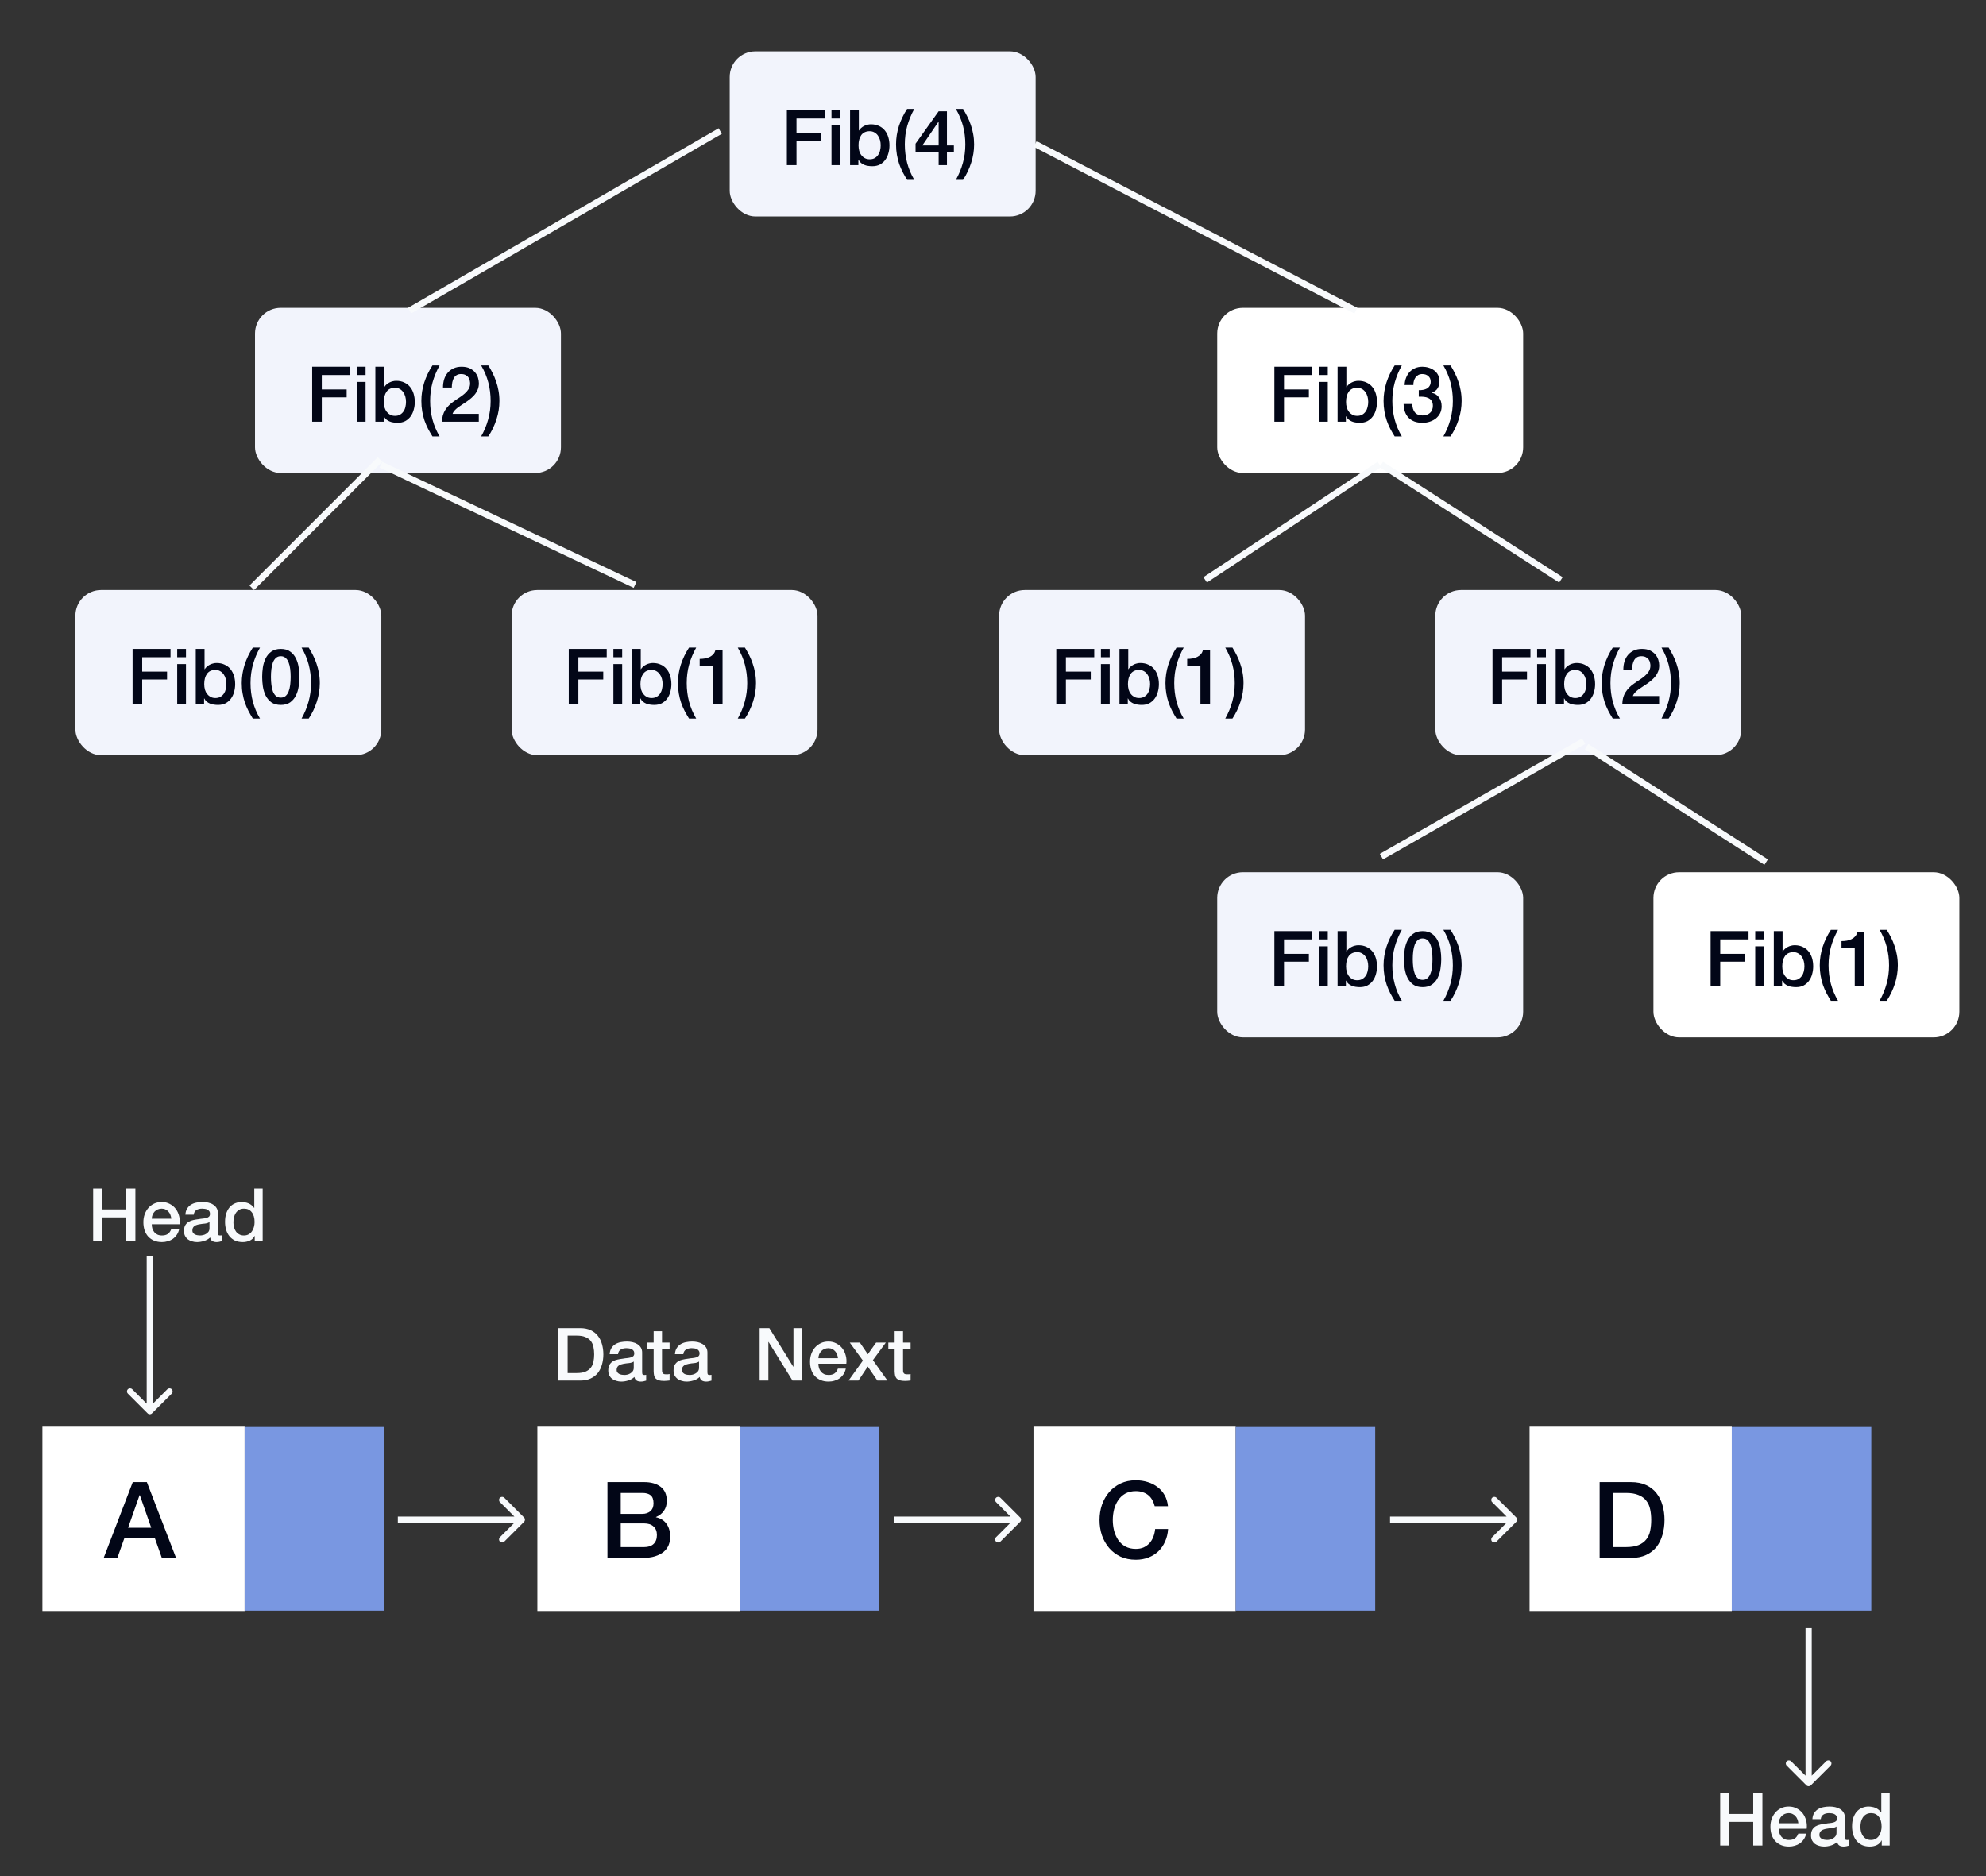
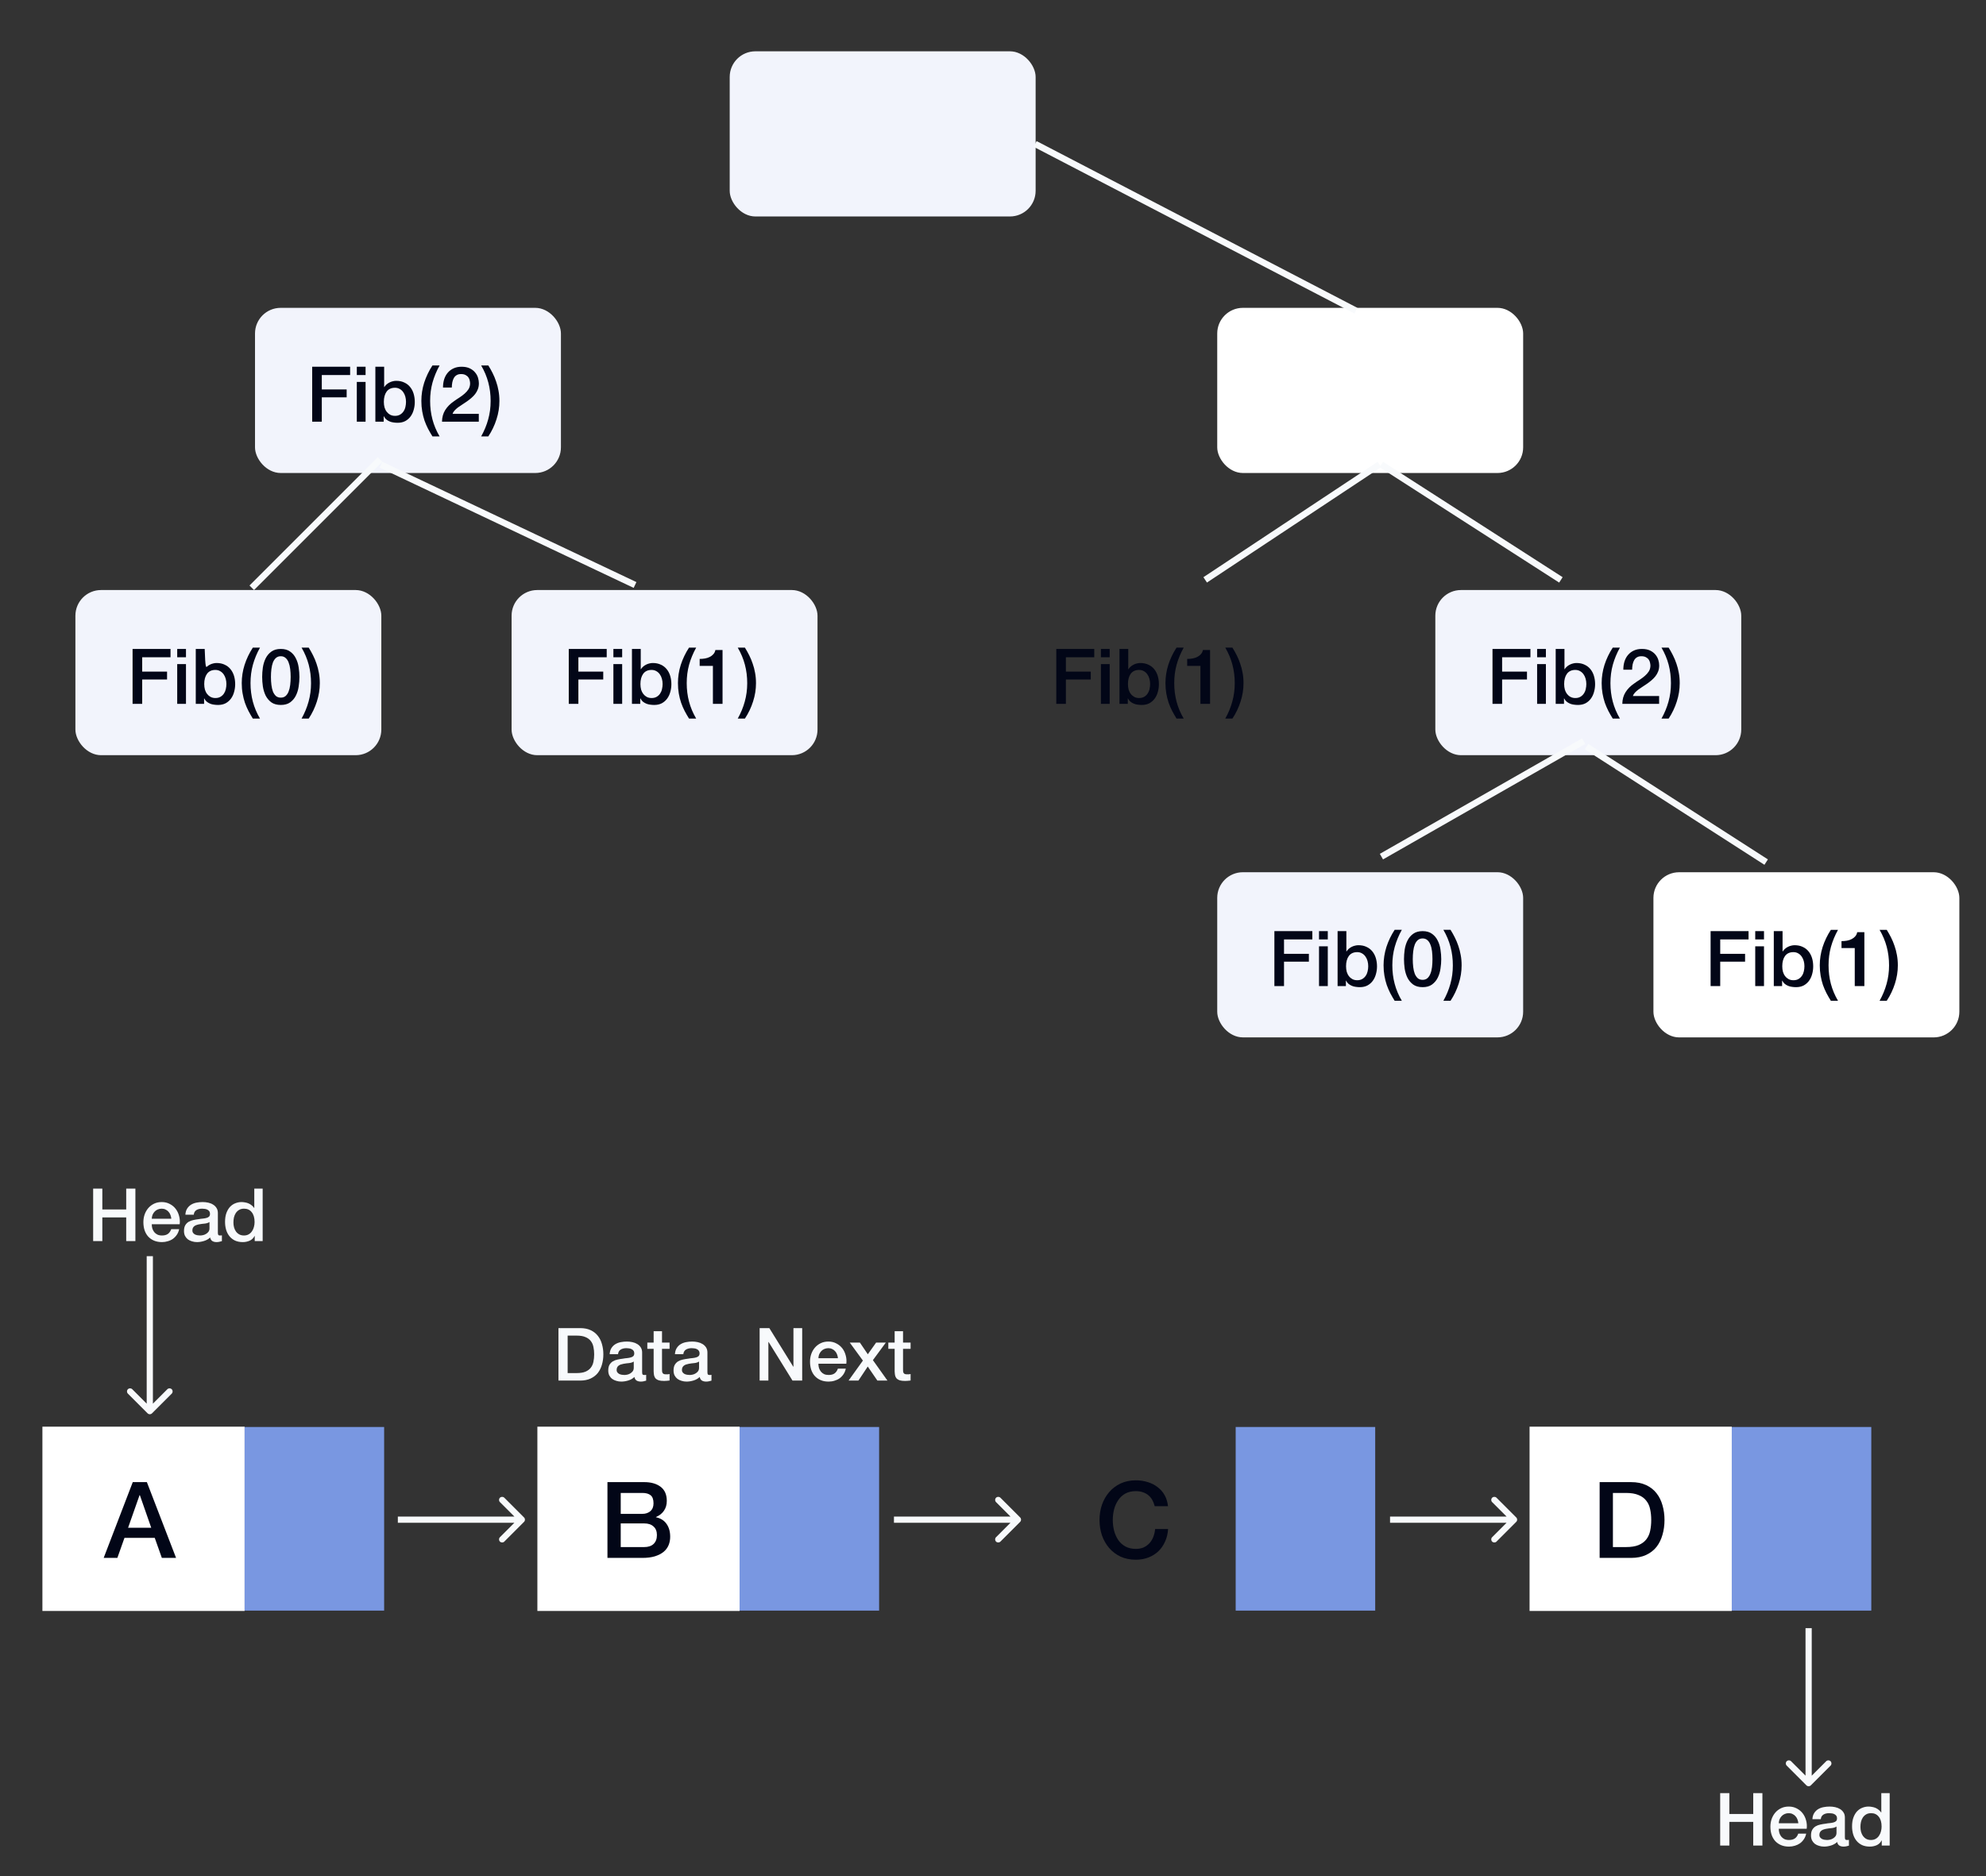
<svg xmlns="http://www.w3.org/2000/svg" width="127" height="120" viewBox="0 0 127 120" fill="none">
  <rect x="0" y="0" width="127" height="120" fill="#333333" stroke="none" />
  <rect x="46.663" y="3.282" width="19.563" height="10.563" rx="1.641" fill="#F2F4FC" />
-   <path d="M50.318 7.049H52.745V7.58H50.934V8.501H52.524V9.003H50.934V10.563H50.318V7.049ZM53.172 7.049H53.733V7.58H53.172V7.049ZM53.172 8.019H53.733V10.563H53.172V8.019ZM54.36 7.049H54.921V8.348H54.931C54.97 8.286 55.018 8.23 55.074 8.181C55.129 8.132 55.19 8.091 55.256 8.058C55.325 8.022 55.395 7.996 55.467 7.979C55.543 7.959 55.617 7.95 55.689 7.95C55.889 7.95 56.063 7.986 56.211 8.058C56.361 8.127 56.486 8.224 56.585 8.348C56.683 8.47 56.757 8.613 56.806 8.777C56.855 8.941 56.88 9.116 56.88 9.303C56.88 9.474 56.857 9.64 56.811 9.8C56.768 9.961 56.701 10.104 56.609 10.229C56.521 10.35 56.407 10.449 56.27 10.524C56.132 10.596 55.969 10.632 55.782 10.632C55.697 10.632 55.61 10.626 55.521 10.613C55.436 10.603 55.354 10.582 55.275 10.549C55.197 10.516 55.124 10.473 55.059 10.421C54.996 10.368 54.944 10.299 54.901 10.214H54.891V10.563H54.36V7.049ZM56.319 9.293C56.319 9.179 56.304 9.067 56.275 8.959C56.245 8.85 56.201 8.755 56.142 8.673C56.083 8.588 56.009 8.521 55.92 8.471C55.831 8.419 55.73 8.393 55.615 8.393C55.379 8.393 55.2 8.475 55.078 8.639C54.96 8.803 54.901 9.021 54.901 9.293C54.901 9.421 54.916 9.541 54.946 9.653C54.978 9.761 55.026 9.855 55.088 9.933C55.151 10.012 55.224 10.075 55.31 10.12C55.398 10.166 55.5 10.189 55.615 10.189C55.743 10.189 55.851 10.163 55.94 10.111C56.028 10.058 56.101 9.991 56.156 9.909C56.215 9.823 56.257 9.728 56.279 9.623C56.306 9.515 56.319 9.405 56.319 9.293ZM58.009 11.504C57.91 11.346 57.817 11.184 57.728 11.016C57.643 10.849 57.568 10.673 57.502 10.49C57.44 10.303 57.39 10.106 57.354 9.899C57.318 9.692 57.3 9.471 57.3 9.234C57.3 8.837 57.361 8.447 57.482 8.063C57.607 7.679 57.782 7.313 58.009 6.965H58.467C58.27 7.32 58.119 7.684 58.014 8.058C57.912 8.429 57.861 8.821 57.861 9.234C57.861 9.648 57.91 10.042 58.009 10.416C58.107 10.79 58.26 11.152 58.467 11.504H58.009ZM58.98 9.303H60.024V7.787H60.014L58.98 9.303ZM60.998 9.746H60.555V10.563H60.024V9.746H58.547V9.19L60.024 7.118H60.555V9.303H60.998V9.746ZM61.583 6.965C61.681 7.123 61.773 7.287 61.858 7.457C61.944 7.625 62.017 7.802 62.08 7.989C62.145 8.173 62.196 8.368 62.232 8.575C62.272 8.782 62.291 9.003 62.291 9.239C62.291 9.636 62.229 10.027 62.104 10.411C61.983 10.795 61.809 11.159 61.583 11.504H61.125C61.322 11.152 61.471 10.792 61.573 10.421C61.678 10.047 61.73 9.653 61.73 9.239C61.73 8.826 61.681 8.432 61.583 8.058C61.484 7.684 61.331 7.32 61.125 6.965H61.583Z" fill="#020617" />
  <rect x="16.307" y="19.69" width="19.563" height="10.563" rx="1.641" fill="#F2F4FC" />
  <path d="M19.963 23.457H22.39V23.989H20.578V24.91H22.168V25.412H20.578V26.972H19.963V23.457ZM22.817 23.457H23.378V23.989H22.817V23.457ZM22.817 24.427H23.378V26.972H22.817V24.427ZM24.004 23.457H24.566V24.757H24.575C24.615 24.695 24.662 24.639 24.718 24.59C24.774 24.541 24.835 24.5 24.9 24.467C24.969 24.43 25.04 24.404 25.112 24.388C25.187 24.368 25.261 24.358 25.333 24.358C25.534 24.358 25.707 24.394 25.855 24.467C26.006 24.535 26.131 24.632 26.229 24.757C26.328 24.878 26.402 25.021 26.451 25.185C26.5 25.349 26.525 25.525 26.525 25.712C26.525 25.883 26.502 26.048 26.456 26.209C26.413 26.37 26.346 26.513 26.254 26.637C26.165 26.759 26.052 26.857 25.914 26.933C25.776 27.005 25.614 27.041 25.427 27.041C25.342 27.041 25.255 27.035 25.166 27.021C25.081 27.012 24.999 26.99 24.92 26.957C24.841 26.925 24.769 26.882 24.703 26.829C24.641 26.777 24.588 26.708 24.546 26.623H24.536V26.972H24.004V23.457ZM25.963 25.702C25.963 25.587 25.949 25.476 25.919 25.367C25.89 25.259 25.845 25.164 25.786 25.082C25.727 24.997 25.653 24.929 25.565 24.88C25.476 24.828 25.374 24.801 25.26 24.801C25.023 24.801 24.845 24.883 24.723 25.047C24.605 25.212 24.546 25.43 24.546 25.702C24.546 25.83 24.561 25.95 24.59 26.061C24.623 26.17 24.671 26.263 24.733 26.342C24.795 26.421 24.869 26.483 24.954 26.529C25.043 26.575 25.145 26.598 25.26 26.598C25.388 26.598 25.496 26.572 25.584 26.519C25.673 26.467 25.745 26.399 25.801 26.317C25.86 26.232 25.901 26.137 25.924 26.032C25.95 25.924 25.963 25.814 25.963 25.702ZM27.654 27.912C27.555 27.755 27.462 27.592 27.373 27.425C27.288 27.258 27.212 27.082 27.146 26.898C27.084 26.711 27.035 26.514 26.999 26.308C26.963 26.101 26.945 25.879 26.945 25.643C26.945 25.246 27.005 24.855 27.127 24.472C27.252 24.088 27.427 23.722 27.654 23.374H28.111C27.914 23.728 27.764 24.093 27.658 24.467C27.557 24.837 27.506 25.23 27.506 25.643C27.506 26.057 27.555 26.45 27.654 26.825C27.752 27.199 27.905 27.561 28.111 27.912H27.654ZM30.618 26.972H28.265C28.269 26.687 28.338 26.437 28.472 26.224C28.607 26.011 28.791 25.825 29.023 25.668C29.135 25.586 29.252 25.507 29.373 25.431C29.494 25.353 29.606 25.269 29.708 25.18C29.809 25.092 29.893 24.997 29.959 24.895C30.024 24.79 30.059 24.67 30.062 24.535C30.062 24.473 30.054 24.408 30.038 24.339C30.024 24.267 29.997 24.201 29.954 24.142C29.911 24.079 29.852 24.029 29.777 23.989C29.701 23.947 29.603 23.925 29.481 23.925C29.37 23.925 29.276 23.948 29.201 23.994C29.129 24.037 29.07 24.097 29.023 24.176C28.981 24.252 28.948 24.342 28.925 24.447C28.905 24.552 28.894 24.665 28.891 24.787H28.329C28.329 24.596 28.354 24.421 28.403 24.26C28.456 24.096 28.533 23.955 28.635 23.837C28.736 23.718 28.86 23.627 29.004 23.561C29.151 23.492 29.322 23.457 29.516 23.457C29.726 23.457 29.901 23.492 30.043 23.561C30.184 23.63 30.297 23.717 30.382 23.822C30.471 23.927 30.533 24.042 30.569 24.166C30.605 24.288 30.623 24.404 30.623 24.516C30.623 24.654 30.602 24.778 30.559 24.89C30.517 25.002 30.459 25.105 30.387 25.2C30.315 25.292 30.233 25.377 30.141 25.456C30.049 25.535 29.954 25.609 29.855 25.678C29.757 25.747 29.659 25.812 29.56 25.875C29.462 25.937 29.37 25.999 29.284 26.061C29.202 26.124 29.13 26.189 29.068 26.258C29.006 26.324 28.963 26.395 28.94 26.47H30.618V26.972ZM31.227 23.374C31.326 23.531 31.418 23.695 31.503 23.866C31.588 24.034 31.662 24.211 31.724 24.398C31.79 24.581 31.841 24.777 31.877 24.983C31.916 25.19 31.936 25.412 31.936 25.648C31.936 26.045 31.874 26.436 31.749 26.82C31.628 27.203 31.454 27.568 31.227 27.912H30.769C30.966 27.561 31.116 27.2 31.217 26.829C31.322 26.455 31.375 26.061 31.375 25.648C31.375 25.235 31.326 24.841 31.227 24.467C31.129 24.093 30.976 23.728 30.769 23.374H31.227Z" fill="#020617" />
  <rect x="4.822" y="37.739" width="19.563" height="10.563" rx="1.641" fill="#F2F4FC" />
-   <path d="M8.478 41.506H10.905V42.037H9.093V42.958H10.683V43.46H9.093V45.02H8.478V41.506ZM11.332 41.506H11.893V42.037H11.332V41.506ZM11.332 42.475H11.893V45.02H11.332V42.475ZM12.519 41.506H13.08V42.805H13.09C13.129 42.743 13.177 42.687 13.233 42.638C13.289 42.589 13.349 42.547 13.415 42.515C13.484 42.479 13.554 42.452 13.627 42.436C13.702 42.416 13.776 42.406 13.848 42.406C14.048 42.406 14.222 42.443 14.37 42.515C14.521 42.584 14.646 42.681 14.744 42.805C14.842 42.927 14.916 43.069 14.966 43.233C15.015 43.398 15.039 43.573 15.039 43.76C15.039 43.931 15.016 44.096 14.97 44.257C14.928 44.418 14.861 44.561 14.769 44.685C14.68 44.807 14.567 44.905 14.429 44.981C14.291 45.053 14.129 45.089 13.942 45.089C13.856 45.089 13.769 45.083 13.681 45.069C13.595 45.06 13.513 45.038 13.435 45.005C13.356 44.973 13.284 44.93 13.218 44.877C13.156 44.825 13.103 44.756 13.06 44.671H13.051V45.02H12.519V41.506ZM14.478 43.75C14.478 43.635 14.463 43.524 14.434 43.416C14.404 43.307 14.36 43.212 14.301 43.13C14.242 43.045 14.168 42.977 14.079 42.928C13.991 42.876 13.889 42.849 13.774 42.849C13.538 42.849 13.359 42.931 13.238 43.096C13.12 43.26 13.06 43.478 13.06 43.75C13.06 43.878 13.075 43.998 13.105 44.11C13.138 44.218 13.185 44.311 13.248 44.39C13.31 44.469 13.384 44.531 13.469 44.577C13.558 44.623 13.659 44.646 13.774 44.646C13.902 44.646 14.011 44.62 14.099 44.567C14.188 44.515 14.26 44.448 14.316 44.366C14.375 44.28 14.416 44.185 14.439 44.08C14.465 43.972 14.478 43.862 14.478 43.75ZM16.168 45.961C16.07 45.803 15.976 45.641 15.888 45.473C15.802 45.306 15.727 45.13 15.661 44.946C15.599 44.759 15.55 44.562 15.514 44.356C15.477 44.149 15.459 43.928 15.459 43.691C15.459 43.294 15.52 42.904 15.642 42.52C15.766 42.136 15.942 41.77 16.168 41.422H16.626C16.429 41.776 16.278 42.141 16.173 42.515C16.071 42.886 16.02 43.278 16.02 43.691C16.02 44.105 16.07 44.498 16.168 44.873C16.267 45.247 16.419 45.609 16.626 45.961H16.168ZM17.957 41.506C18.203 41.506 18.403 41.563 18.557 41.678C18.715 41.789 18.836 41.934 18.921 42.111C19.01 42.285 19.069 42.477 19.099 42.687C19.131 42.897 19.148 43.1 19.148 43.297C19.148 43.494 19.131 43.698 19.099 43.908C19.069 44.118 19.01 44.311 18.921 44.489C18.836 44.663 18.715 44.807 18.557 44.922C18.403 45.033 18.203 45.089 17.957 45.089C17.71 45.089 17.509 45.033 17.351 44.922C17.197 44.807 17.076 44.663 16.987 44.489C16.902 44.311 16.843 44.118 16.81 43.908C16.78 43.698 16.765 43.494 16.765 43.297C16.765 43.1 16.78 42.897 16.81 42.687C16.843 42.477 16.902 42.285 16.987 42.111C17.076 41.934 17.197 41.789 17.351 41.678C17.509 41.563 17.71 41.506 17.957 41.506ZM17.957 44.621C18.078 44.621 18.18 44.587 18.262 44.518C18.344 44.446 18.408 44.351 18.454 44.233C18.503 44.111 18.538 43.97 18.557 43.809C18.577 43.648 18.587 43.478 18.587 43.297C18.587 43.117 18.577 42.948 18.557 42.79C18.538 42.63 18.503 42.489 18.454 42.367C18.408 42.246 18.344 42.151 18.262 42.082C18.18 42.009 18.078 41.973 17.957 41.973C17.832 41.973 17.729 42.009 17.646 42.082C17.568 42.151 17.504 42.246 17.454 42.367C17.409 42.489 17.376 42.63 17.356 42.79C17.336 42.948 17.326 43.117 17.326 43.297C17.326 43.478 17.336 43.648 17.356 43.809C17.376 43.97 17.409 44.111 17.454 44.233C17.504 44.351 17.568 44.446 17.646 44.518C17.729 44.587 17.832 44.621 17.957 44.621ZM19.742 41.422C19.84 41.58 19.932 41.743 20.017 41.914C20.103 42.082 20.177 42.259 20.239 42.446C20.305 42.63 20.355 42.825 20.392 43.032C20.431 43.238 20.451 43.46 20.451 43.696C20.451 44.093 20.388 44.484 20.264 44.868C20.142 45.252 19.968 45.616 19.742 45.961H19.284C19.481 45.609 19.63 45.248 19.732 44.877C19.837 44.503 19.89 44.11 19.89 43.696C19.89 43.283 19.84 42.889 19.742 42.515C19.643 42.141 19.491 41.776 19.284 41.422H19.742Z" fill="#020617" />
-   <rect x="63.891" y="37.739" width="19.563" height="10.563" rx="1.641" fill="#F2F4FC" />
+   <path d="M8.478 41.506H10.905V42.037H9.093V42.958H10.683V43.46H9.093V45.02H8.478V41.506ZM11.332 41.506H11.893V42.037H11.332V41.506ZM11.332 42.475H11.893V45.02H11.332V42.475ZM12.519 41.506H13.08H13.09C13.129 42.743 13.177 42.687 13.233 42.638C13.289 42.589 13.349 42.547 13.415 42.515C13.484 42.479 13.554 42.452 13.627 42.436C13.702 42.416 13.776 42.406 13.848 42.406C14.048 42.406 14.222 42.443 14.37 42.515C14.521 42.584 14.646 42.681 14.744 42.805C14.842 42.927 14.916 43.069 14.966 43.233C15.015 43.398 15.039 43.573 15.039 43.76C15.039 43.931 15.016 44.096 14.97 44.257C14.928 44.418 14.861 44.561 14.769 44.685C14.68 44.807 14.567 44.905 14.429 44.981C14.291 45.053 14.129 45.089 13.942 45.089C13.856 45.089 13.769 45.083 13.681 45.069C13.595 45.06 13.513 45.038 13.435 45.005C13.356 44.973 13.284 44.93 13.218 44.877C13.156 44.825 13.103 44.756 13.06 44.671H13.051V45.02H12.519V41.506ZM14.478 43.75C14.478 43.635 14.463 43.524 14.434 43.416C14.404 43.307 14.36 43.212 14.301 43.13C14.242 43.045 14.168 42.977 14.079 42.928C13.991 42.876 13.889 42.849 13.774 42.849C13.538 42.849 13.359 42.931 13.238 43.096C13.12 43.26 13.06 43.478 13.06 43.75C13.06 43.878 13.075 43.998 13.105 44.11C13.138 44.218 13.185 44.311 13.248 44.39C13.31 44.469 13.384 44.531 13.469 44.577C13.558 44.623 13.659 44.646 13.774 44.646C13.902 44.646 14.011 44.62 14.099 44.567C14.188 44.515 14.26 44.448 14.316 44.366C14.375 44.28 14.416 44.185 14.439 44.08C14.465 43.972 14.478 43.862 14.478 43.75ZM16.168 45.961C16.07 45.803 15.976 45.641 15.888 45.473C15.802 45.306 15.727 45.13 15.661 44.946C15.599 44.759 15.55 44.562 15.514 44.356C15.477 44.149 15.459 43.928 15.459 43.691C15.459 43.294 15.52 42.904 15.642 42.52C15.766 42.136 15.942 41.77 16.168 41.422H16.626C16.429 41.776 16.278 42.141 16.173 42.515C16.071 42.886 16.02 43.278 16.02 43.691C16.02 44.105 16.07 44.498 16.168 44.873C16.267 45.247 16.419 45.609 16.626 45.961H16.168ZM17.957 41.506C18.203 41.506 18.403 41.563 18.557 41.678C18.715 41.789 18.836 41.934 18.921 42.111C19.01 42.285 19.069 42.477 19.099 42.687C19.131 42.897 19.148 43.1 19.148 43.297C19.148 43.494 19.131 43.698 19.099 43.908C19.069 44.118 19.01 44.311 18.921 44.489C18.836 44.663 18.715 44.807 18.557 44.922C18.403 45.033 18.203 45.089 17.957 45.089C17.71 45.089 17.509 45.033 17.351 44.922C17.197 44.807 17.076 44.663 16.987 44.489C16.902 44.311 16.843 44.118 16.81 43.908C16.78 43.698 16.765 43.494 16.765 43.297C16.765 43.1 16.78 42.897 16.81 42.687C16.843 42.477 16.902 42.285 16.987 42.111C17.076 41.934 17.197 41.789 17.351 41.678C17.509 41.563 17.71 41.506 17.957 41.506ZM17.957 44.621C18.078 44.621 18.18 44.587 18.262 44.518C18.344 44.446 18.408 44.351 18.454 44.233C18.503 44.111 18.538 43.97 18.557 43.809C18.577 43.648 18.587 43.478 18.587 43.297C18.587 43.117 18.577 42.948 18.557 42.79C18.538 42.63 18.503 42.489 18.454 42.367C18.408 42.246 18.344 42.151 18.262 42.082C18.18 42.009 18.078 41.973 17.957 41.973C17.832 41.973 17.729 42.009 17.646 42.082C17.568 42.151 17.504 42.246 17.454 42.367C17.409 42.489 17.376 42.63 17.356 42.79C17.336 42.948 17.326 43.117 17.326 43.297C17.326 43.478 17.336 43.648 17.356 43.809C17.376 43.97 17.409 44.111 17.454 44.233C17.504 44.351 17.568 44.446 17.646 44.518C17.729 44.587 17.832 44.621 17.957 44.621ZM19.742 41.422C19.84 41.58 19.932 41.743 20.017 41.914C20.103 42.082 20.177 42.259 20.239 42.446C20.305 42.63 20.355 42.825 20.392 43.032C20.431 43.238 20.451 43.46 20.451 43.696C20.451 44.093 20.388 44.484 20.264 44.868C20.142 45.252 19.968 45.616 19.742 45.961H19.284C19.481 45.609 19.63 45.248 19.732 44.877C19.837 44.503 19.89 44.11 19.89 43.696C19.89 43.283 19.84 42.889 19.742 42.515C19.643 42.141 19.491 41.776 19.284 41.422H19.742Z" fill="#020617" />
  <path d="M67.547 41.506H69.974V42.037H68.162V42.958H69.752V43.46H68.162V45.02H67.547V41.506ZM70.401 41.506H70.962V42.037H70.401V41.506ZM70.401 42.475H70.962V45.02H70.401V42.475ZM71.588 41.506H72.15V42.805H72.159C72.199 42.743 72.246 42.687 72.302 42.638C72.358 42.589 72.419 42.547 72.484 42.515C72.553 42.479 72.624 42.452 72.696 42.436C72.771 42.416 72.845 42.406 72.917 42.406C73.118 42.406 73.291 42.443 73.439 42.515C73.59 42.584 73.715 42.681 73.813 42.805C73.912 42.927 73.986 43.069 74.035 43.233C74.084 43.398 74.109 43.573 74.109 43.76C74.109 43.931 74.086 44.096 74.04 44.257C73.997 44.418 73.93 44.561 73.838 44.685C73.749 44.807 73.636 44.905 73.498 44.981C73.36 45.053 73.198 45.089 73.011 45.089C72.926 45.089 72.839 45.083 72.75 45.069C72.665 45.06 72.583 45.038 72.504 45.005C72.425 44.973 72.353 44.93 72.287 44.877C72.225 44.825 72.172 44.756 72.13 44.671H72.12V45.02H71.588V41.506ZM73.547 43.75C73.547 43.635 73.533 43.524 73.503 43.416C73.474 43.307 73.429 43.212 73.37 43.13C73.311 43.045 73.237 42.977 73.149 42.928C73.06 42.876 72.958 42.849 72.844 42.849C72.607 42.849 72.428 42.931 72.307 43.096C72.189 43.26 72.13 43.478 72.13 43.75C72.13 43.878 72.145 43.998 72.174 44.11C72.207 44.218 72.254 44.311 72.317 44.39C72.379 44.469 72.453 44.531 72.538 44.577C72.627 44.623 72.729 44.646 72.844 44.646C72.972 44.646 73.08 44.62 73.168 44.567C73.257 44.515 73.329 44.448 73.385 44.366C73.444 44.28 73.485 44.185 73.508 44.08C73.534 43.972 73.547 43.862 73.547 43.75ZM75.237 45.961C75.139 45.803 75.046 45.641 74.957 45.473C74.872 45.306 74.796 45.13 74.731 44.946C74.668 44.759 74.619 44.562 74.583 44.356C74.547 44.149 74.529 43.928 74.529 43.691C74.529 43.294 74.589 42.904 74.711 42.52C74.835 42.136 75.011 41.77 75.237 41.422H75.695C75.498 41.776 75.347 42.141 75.242 42.515C75.141 42.886 75.09 43.278 75.09 43.691C75.09 44.105 75.139 44.498 75.237 44.873C75.336 45.247 75.489 45.609 75.695 45.961H75.237ZM75.918 42.145C76.037 42.145 76.151 42.136 76.263 42.116C76.374 42.096 76.475 42.063 76.563 42.018C76.655 41.972 76.732 41.913 76.795 41.84C76.86 41.768 76.903 41.68 76.923 41.575H77.38V45.02H76.765V42.589H75.918V42.145ZM78.811 41.422C78.91 41.58 79.001 41.743 79.087 41.914C79.172 42.082 79.246 42.259 79.308 42.446C79.374 42.63 79.425 42.825 79.461 43.032C79.5 43.238 79.52 43.46 79.52 43.696C79.52 44.093 79.458 44.484 79.333 44.868C79.212 45.252 79.038 45.616 78.811 45.961H78.353C78.55 45.609 78.7 45.248 78.801 44.877C78.906 44.503 78.959 44.11 78.959 43.696C78.959 43.283 78.91 42.889 78.811 42.515C78.713 42.141 78.56 41.776 78.353 41.422H78.811Z" fill="#020617" />
  <rect x="77.839" y="55.788" width="19.563" height="10.563" rx="1.641" fill="#F2F4FC" />
  <path d="M81.494 59.555H83.921V60.087H82.11V61.007H83.7V61.509H82.11V63.07H81.494V59.555ZM84.348 59.555H84.909V60.087H84.348V59.555ZM84.348 60.525H84.909V63.07H84.348V60.525ZM85.536 59.555H86.097V60.855H86.107C86.146 60.792 86.194 60.737 86.249 60.687C86.305 60.638 86.366 60.597 86.431 60.564C86.5 60.528 86.571 60.502 86.643 60.486C86.719 60.466 86.793 60.456 86.865 60.456C87.065 60.456 87.239 60.492 87.386 60.564C87.537 60.633 87.662 60.73 87.761 60.855C87.859 60.976 87.933 61.119 87.982 61.283C88.031 61.447 88.056 61.623 88.056 61.81C88.056 61.98 88.033 62.146 87.987 62.307C87.944 62.468 87.877 62.61 87.785 62.735C87.697 62.856 87.583 62.955 87.445 63.03C87.308 63.103 87.145 63.139 86.958 63.139C86.873 63.139 86.786 63.132 86.697 63.119C86.612 63.109 86.53 63.088 86.451 63.055C86.372 63.022 86.3 62.98 86.235 62.927C86.172 62.875 86.12 62.806 86.077 62.72H86.067V63.07H85.536V59.555ZM87.495 61.8C87.495 61.685 87.48 61.573 87.451 61.465C87.421 61.357 87.377 61.262 87.317 61.18C87.258 61.094 87.185 61.027 87.096 60.978C87.007 60.925 86.906 60.899 86.791 60.899C86.555 60.899 86.376 60.981 86.254 61.145C86.136 61.309 86.077 61.528 86.077 61.8C86.077 61.928 86.092 62.048 86.121 62.159C86.154 62.267 86.202 62.361 86.264 62.44C86.326 62.519 86.4 62.581 86.486 62.627C86.574 62.673 86.676 62.696 86.791 62.696C86.919 62.696 87.027 62.669 87.116 62.617C87.204 62.565 87.276 62.497 87.332 62.415C87.391 62.33 87.432 62.235 87.455 62.13C87.482 62.021 87.495 61.911 87.495 61.8ZM89.185 64.01C89.086 63.852 88.993 63.69 88.904 63.523C88.819 63.355 88.743 63.18 88.678 62.996C88.615 62.809 88.566 62.612 88.53 62.405C88.494 62.199 88.476 61.977 88.476 61.741C88.476 61.344 88.537 60.953 88.658 60.569C88.783 60.185 88.958 59.819 89.185 59.471H89.643C89.446 59.826 89.295 60.19 89.19 60.564C89.088 60.935 89.037 61.327 89.037 61.741C89.037 62.154 89.086 62.548 89.185 62.922C89.283 63.296 89.436 63.659 89.643 64.01H89.185ZM90.973 59.555C91.219 59.555 91.419 59.613 91.574 59.727C91.731 59.839 91.853 59.983 91.938 60.161C92.027 60.335 92.086 60.527 92.115 60.737C92.148 60.947 92.164 61.15 92.164 61.347C92.164 61.544 92.148 61.747 92.115 61.957C92.086 62.167 92.027 62.361 91.938 62.538C91.853 62.712 91.731 62.856 91.574 62.971C91.419 63.083 91.219 63.139 90.973 63.139C90.727 63.139 90.525 63.083 90.368 62.971C90.213 62.856 90.092 62.712 90.004 62.538C89.918 62.361 89.859 62.167 89.826 61.957C89.797 61.747 89.782 61.544 89.782 61.347C89.782 61.15 89.797 60.947 89.826 60.737C89.859 60.527 89.918 60.335 90.004 60.161C90.092 59.983 90.213 59.839 90.368 59.727C90.525 59.613 90.727 59.555 90.973 59.555ZM90.973 62.671C91.095 62.671 91.196 62.637 91.278 62.568C91.36 62.495 91.424 62.4 91.47 62.282C91.52 62.161 91.554 62.02 91.574 61.859C91.593 61.698 91.603 61.528 91.603 61.347C91.603 61.166 91.593 60.998 91.574 60.84C91.554 60.679 91.52 60.538 91.47 60.417C91.424 60.295 91.36 60.2 91.278 60.131C91.196 60.059 91.095 60.023 90.973 60.023C90.849 60.023 90.745 60.059 90.663 60.131C90.584 60.2 90.52 60.295 90.471 60.417C90.425 60.538 90.392 60.679 90.373 60.84C90.353 60.998 90.343 61.166 90.343 61.347C90.343 61.528 90.353 61.698 90.373 61.859C90.392 62.02 90.425 62.161 90.471 62.282C90.52 62.4 90.584 62.495 90.663 62.568C90.745 62.637 90.849 62.671 90.973 62.671ZM92.758 59.471C92.857 59.629 92.949 59.793 93.034 59.964C93.119 60.131 93.193 60.308 93.256 60.495C93.321 60.679 93.372 60.874 93.408 61.081C93.448 61.288 93.467 61.509 93.467 61.746C93.467 62.143 93.405 62.533 93.28 62.917C93.159 63.301 92.985 63.665 92.758 64.01H92.301C92.498 63.659 92.647 63.298 92.749 62.927C92.854 62.553 92.906 62.159 92.906 61.746C92.906 61.332 92.857 60.938 92.758 60.564C92.66 60.19 92.507 59.826 92.301 59.471H92.758Z" fill="#020617" />
  <rect x="77.839" y="19.69" width="19.563" height="10.563" rx="1.641" fill="white" />
-   <path d="M81.494 23.457H83.921V23.989H82.11V24.91H83.7V25.412H82.11V26.972H81.494V23.457ZM84.348 23.457H84.909V23.989H84.348V23.457ZM84.348 24.427H84.909V26.972H84.348V24.427ZM85.536 23.457H86.097V24.757H86.107C86.146 24.695 86.194 24.639 86.249 24.59C86.305 24.541 86.366 24.5 86.431 24.467C86.5 24.43 86.571 24.404 86.643 24.388C86.719 24.368 86.793 24.358 86.865 24.358C87.065 24.358 87.239 24.394 87.386 24.467C87.537 24.535 87.662 24.632 87.761 24.757C87.859 24.878 87.933 25.021 87.982 25.185C88.031 25.349 88.056 25.525 88.056 25.712C88.056 25.883 88.033 26.048 87.987 26.209C87.944 26.37 87.877 26.513 87.785 26.637C87.697 26.759 87.583 26.857 87.445 26.933C87.308 27.005 87.145 27.041 86.958 27.041C86.873 27.041 86.786 27.035 86.697 27.021C86.612 27.012 86.53 26.99 86.451 26.957C86.372 26.925 86.3 26.882 86.235 26.829C86.172 26.777 86.12 26.708 86.077 26.623H86.067V26.972H85.536V23.457ZM87.495 25.702C87.495 25.587 87.48 25.476 87.451 25.367C87.421 25.259 87.377 25.164 87.317 25.082C87.258 24.997 87.185 24.929 87.096 24.88C87.007 24.828 86.906 24.801 86.791 24.801C86.555 24.801 86.376 24.883 86.254 25.047C86.136 25.212 86.077 25.43 86.077 25.702C86.077 25.83 86.092 25.95 86.121 26.061C86.154 26.17 86.202 26.263 86.264 26.342C86.326 26.421 86.4 26.483 86.486 26.529C86.574 26.575 86.676 26.598 86.791 26.598C86.919 26.598 87.027 26.572 87.116 26.519C87.204 26.467 87.276 26.399 87.332 26.317C87.391 26.232 87.432 26.137 87.455 26.032C87.482 25.924 87.495 25.814 87.495 25.702ZM89.185 27.912C89.086 27.755 88.993 27.592 88.904 27.425C88.819 27.258 88.743 27.082 88.678 26.898C88.615 26.711 88.566 26.514 88.53 26.308C88.494 26.101 88.476 25.879 88.476 25.643C88.476 25.246 88.537 24.855 88.658 24.472C88.783 24.088 88.958 23.722 89.185 23.374H89.643C89.446 23.728 89.295 24.093 89.19 24.467C89.088 24.837 89.037 25.23 89.037 25.643C89.037 26.057 89.086 26.45 89.185 26.825C89.283 27.199 89.436 27.561 89.643 27.912H89.185ZM90.727 24.954C90.819 24.957 90.911 24.951 91.003 24.934C91.095 24.918 91.177 24.89 91.249 24.851C91.321 24.808 91.379 24.75 91.421 24.678C91.467 24.606 91.49 24.517 91.49 24.413C91.49 24.265 91.439 24.147 91.338 24.058C91.239 23.97 91.111 23.925 90.954 23.925C90.855 23.925 90.77 23.945 90.698 23.984C90.625 24.024 90.565 24.078 90.515 24.147C90.469 24.212 90.435 24.288 90.412 24.373C90.389 24.455 90.379 24.541 90.382 24.629H89.821C89.828 24.462 89.859 24.308 89.915 24.166C89.971 24.022 90.046 23.897 90.141 23.792C90.24 23.687 90.358 23.605 90.496 23.546C90.634 23.487 90.789 23.457 90.963 23.457C91.098 23.457 91.229 23.477 91.357 23.517C91.488 23.556 91.605 23.613 91.707 23.689C91.812 23.764 91.895 23.861 91.958 23.979C92.02 24.094 92.051 24.227 92.051 24.378C92.051 24.552 92.012 24.705 91.933 24.836C91.854 24.964 91.731 25.057 91.564 25.116V25.126C91.761 25.166 91.913 25.264 92.022 25.422C92.133 25.576 92.189 25.765 92.189 25.988C92.189 26.152 92.156 26.299 92.091 26.431C92.025 26.559 91.936 26.669 91.825 26.761C91.713 26.849 91.584 26.918 91.436 26.967C91.288 27.017 91.132 27.041 90.968 27.041C90.768 27.041 90.593 27.013 90.442 26.957C90.294 26.898 90.169 26.816 90.067 26.711C89.969 26.606 89.894 26.48 89.841 26.332C89.788 26.185 89.761 26.02 89.757 25.84H90.319C90.312 26.05 90.363 26.226 90.471 26.367C90.583 26.505 90.748 26.573 90.968 26.573C91.155 26.573 91.311 26.521 91.436 26.416C91.564 26.308 91.628 26.155 91.628 25.958C91.628 25.824 91.602 25.717 91.549 25.638C91.497 25.559 91.428 25.5 91.342 25.461C91.257 25.418 91.16 25.392 91.052 25.382C90.947 25.372 90.839 25.369 90.727 25.372V24.954ZM92.758 23.374C92.857 23.531 92.949 23.695 93.034 23.866C93.119 24.034 93.193 24.211 93.256 24.398C93.321 24.581 93.372 24.777 93.408 24.983C93.448 25.19 93.467 25.412 93.467 25.648C93.467 26.045 93.405 26.436 93.28 26.82C93.159 27.203 92.985 27.568 92.758 27.912H92.301C92.498 27.561 92.647 27.2 92.749 26.829C92.854 26.455 92.906 26.061 92.906 25.648C92.906 25.235 92.857 24.841 92.758 24.467C92.66 24.093 92.507 23.728 92.301 23.374H92.758Z" fill="#020617" />
  <rect x="32.715" y="37.739" width="19.563" height="10.563" rx="1.641" fill="#F2F4FC" />
  <path d="M36.371 41.506H38.798V42.037H36.986V42.958H38.576V43.46H36.986V45.02H36.371V41.506ZM39.225 41.506H39.786V42.037H39.225V41.506ZM39.225 42.475H39.786V45.02H39.225V42.475ZM40.412 41.506H40.974V42.805H40.983C41.023 42.743 41.07 42.687 41.126 42.638C41.182 42.589 41.243 42.547 41.308 42.515C41.377 42.479 41.448 42.452 41.52 42.436C41.596 42.416 41.669 42.406 41.742 42.406C41.942 42.406 42.116 42.443 42.263 42.515C42.414 42.584 42.539 42.681 42.637 42.805C42.736 42.927 42.81 43.069 42.859 43.233C42.908 43.398 42.933 43.573 42.933 43.76C42.933 43.931 42.91 44.096 42.864 44.257C42.821 44.418 42.754 44.561 42.662 44.685C42.573 44.807 42.46 44.905 42.322 44.981C42.184 45.053 42.022 45.089 41.835 45.089C41.75 45.089 41.663 45.083 41.574 45.069C41.489 45.06 41.407 45.038 41.328 45.005C41.249 44.973 41.177 44.93 41.111 44.877C41.049 44.825 40.997 44.756 40.954 44.671H40.944V45.02H40.412V41.506ZM42.372 43.75C42.372 43.635 42.357 43.524 42.327 43.416C42.298 43.307 42.253 43.212 42.194 43.13C42.135 43.045 42.062 42.977 41.973 42.928C41.884 42.876 41.782 42.849 41.668 42.849C41.431 42.849 41.252 42.931 41.131 43.096C41.013 43.26 40.954 43.478 40.954 43.75C40.954 43.878 40.969 43.998 40.998 44.11C41.031 44.218 41.079 44.311 41.141 44.39C41.203 44.469 41.277 44.531 41.362 44.577C41.451 44.623 41.553 44.646 41.668 44.646C41.796 44.646 41.904 44.62 41.993 44.567C42.081 44.515 42.153 44.448 42.209 44.366C42.268 44.28 42.309 44.185 42.332 44.08C42.358 43.972 42.372 43.862 42.372 43.75ZM44.062 45.961C43.963 45.803 43.87 45.641 43.781 45.473C43.696 45.306 43.62 45.13 43.555 44.946C43.492 44.759 43.443 44.562 43.407 44.356C43.371 44.149 43.353 43.928 43.353 43.691C43.353 43.294 43.413 42.904 43.535 42.52C43.66 42.136 43.835 41.77 44.062 41.422H44.519C44.322 41.776 44.172 42.141 44.066 42.515C43.965 42.886 43.914 43.278 43.914 43.691C43.914 44.105 43.963 44.498 44.062 44.873C44.16 45.247 44.313 45.609 44.519 45.961H44.062ZM44.742 42.145C44.861 42.145 44.975 42.136 45.087 42.116C45.199 42.096 45.299 42.063 45.387 42.018C45.479 41.972 45.556 41.913 45.619 41.84C45.684 41.768 45.727 41.68 45.747 41.575H46.205V45.02H45.589V42.589H44.742V42.145ZM47.635 41.422C47.734 41.58 47.826 41.743 47.911 41.914C47.996 42.082 48.07 42.259 48.132 42.446C48.198 42.63 48.249 42.825 48.285 43.032C48.324 43.238 48.344 43.46 48.344 43.696C48.344 44.093 48.282 44.484 48.157 44.868C48.036 45.252 47.862 45.616 47.635 45.961H47.177C47.374 45.609 47.524 45.248 47.625 44.877C47.73 44.503 47.783 44.11 47.783 43.696C47.783 43.283 47.734 42.889 47.635 42.515C47.537 42.141 47.384 41.776 47.177 41.422H47.635Z" fill="#020617" />
  <rect x="91.786" y="37.739" width="19.563" height="10.563" rx="1.641" fill="#F2F4FC" />
  <path d="M95.442 41.506H97.868V42.037H96.057V42.958H97.647V43.46H96.057V45.02H95.442V41.506ZM98.295 41.506H98.857V42.037H98.295V41.506ZM98.295 42.475H98.857V45.02H98.295V42.475ZM99.483 41.506H100.044V42.805H100.054C100.093 42.743 100.141 42.687 100.197 42.638C100.252 42.589 100.313 42.547 100.379 42.515C100.448 42.479 100.518 42.452 100.59 42.436C100.666 42.416 100.74 42.406 100.812 42.406C101.012 42.406 101.186 42.443 101.334 42.515C101.485 42.584 101.609 42.681 101.708 42.805C101.806 42.927 101.88 43.069 101.929 43.233C101.978 43.398 102.003 43.573 102.003 43.76C102.003 43.931 101.98 44.096 101.934 44.257C101.891 44.418 101.824 44.561 101.732 44.685C101.644 44.807 101.531 44.905 101.393 44.981C101.255 45.053 101.092 45.089 100.905 45.089C100.82 45.089 100.733 45.083 100.644 45.069C100.559 45.06 100.477 45.038 100.398 45.005C100.32 44.973 100.247 44.93 100.182 44.877C100.119 44.825 100.067 44.756 100.024 44.671H100.014V45.02H99.483V41.506ZM101.442 43.75C101.442 43.635 101.427 43.524 101.398 43.416C101.368 43.307 101.324 43.212 101.265 43.13C101.206 43.045 101.132 42.977 101.043 42.928C100.955 42.876 100.853 42.849 100.738 42.849C100.502 42.849 100.323 42.931 100.201 43.096C100.083 43.26 100.024 43.478 100.024 43.75C100.024 43.878 100.039 43.998 100.069 44.11C100.101 44.218 100.149 44.311 100.211 44.39C100.274 44.469 100.347 44.531 100.433 44.577C100.521 44.623 100.623 44.646 100.738 44.646C100.866 44.646 100.974 44.62 101.063 44.567C101.151 44.515 101.224 44.448 101.279 44.366C101.339 44.28 101.38 44.185 101.403 44.08C101.429 43.972 101.442 43.862 101.442 43.75ZM103.132 45.961C103.033 45.803 102.94 45.641 102.851 45.473C102.766 45.306 102.691 45.13 102.625 44.946C102.563 44.759 102.513 44.562 102.477 44.356C102.441 44.149 102.423 43.928 102.423 43.691C102.423 43.294 102.484 42.904 102.605 42.52C102.73 42.136 102.905 41.77 103.132 41.422H103.59C103.393 41.776 103.242 42.141 103.137 42.515C103.035 42.886 102.984 43.278 102.984 43.691C102.984 44.105 103.033 44.498 103.132 44.873C103.23 45.247 103.383 45.609 103.59 45.961H103.132ZM106.097 45.02H103.744C103.747 44.735 103.816 44.485 103.951 44.272C104.085 44.059 104.269 43.873 104.502 43.716C104.614 43.634 104.73 43.555 104.851 43.48C104.973 43.401 105.084 43.317 105.186 43.228C105.288 43.14 105.372 43.045 105.437 42.943C105.503 42.838 105.537 42.718 105.541 42.584C105.541 42.521 105.532 42.456 105.516 42.387C105.503 42.315 105.475 42.249 105.432 42.19C105.39 42.127 105.331 42.077 105.255 42.037C105.18 41.995 105.081 41.973 104.96 41.973C104.848 41.973 104.755 41.996 104.679 42.042C104.607 42.085 104.548 42.145 104.502 42.224C104.459 42.3 104.426 42.39 104.403 42.495C104.384 42.6 104.372 42.713 104.369 42.835H103.808C103.808 42.644 103.832 42.469 103.882 42.308C103.934 42.144 104.011 42.003 104.113 41.885C104.215 41.767 104.338 41.675 104.482 41.609C104.63 41.54 104.801 41.506 104.994 41.506C105.204 41.506 105.38 41.54 105.521 41.609C105.662 41.678 105.775 41.765 105.861 41.87C105.949 41.975 106.011 42.09 106.048 42.215C106.084 42.336 106.102 42.452 106.102 42.564C106.102 42.702 106.08 42.827 106.038 42.938C105.995 43.05 105.938 43.153 105.865 43.248C105.793 43.34 105.711 43.425 105.619 43.504C105.527 43.583 105.432 43.657 105.334 43.726C105.235 43.795 105.137 43.86 105.038 43.923C104.94 43.985 104.848 44.047 104.763 44.11C104.681 44.172 104.609 44.238 104.546 44.306C104.484 44.372 104.441 44.443 104.418 44.518H106.097V45.02ZM106.706 41.422C106.804 41.58 106.896 41.743 106.981 41.914C107.067 42.082 107.14 42.259 107.203 42.446C107.268 42.63 107.319 42.825 107.355 43.032C107.395 43.238 107.414 43.46 107.414 43.696C107.414 44.093 107.352 44.484 107.227 44.868C107.106 45.252 106.932 45.616 106.706 45.961H106.248C106.445 45.609 106.594 45.248 106.696 44.877C106.801 44.503 106.853 44.11 106.853 43.696C106.853 43.283 106.804 42.889 106.706 42.515C106.607 42.141 106.455 41.776 106.248 41.422H106.706Z" fill="#020617" />
  <rect x="105.733" y="55.789" width="19.563" height="10.563" rx="1.641" fill="white" />
  <path d="M109.389 59.555H111.816V60.087H110.004V61.008H111.594V61.51H110.004V63.07H109.389V59.555ZM112.243 59.555H112.804V60.087H112.243V59.555ZM112.243 60.525H112.804V63.07H112.243V60.525ZM113.43 59.555H113.991V60.855H114.001C114.041 60.793 114.088 60.737 114.144 60.688C114.2 60.638 114.26 60.597 114.326 60.565C114.395 60.528 114.466 60.502 114.538 60.486C114.613 60.466 114.687 60.456 114.759 60.456C114.959 60.456 115.133 60.492 115.281 60.565C115.432 60.633 115.557 60.73 115.655 60.855C115.754 60.976 115.827 61.119 115.877 61.283C115.926 61.447 115.95 61.623 115.95 61.81C115.95 61.981 115.927 62.146 115.882 62.307C115.839 62.468 115.772 62.611 115.68 62.735C115.591 62.857 115.478 62.955 115.34 63.031C115.202 63.103 115.04 63.139 114.853 63.139C114.767 63.139 114.68 63.132 114.592 63.119C114.507 63.109 114.424 63.088 114.346 63.055C114.267 63.023 114.195 62.98 114.129 62.927C114.067 62.875 114.014 62.806 113.972 62.721H113.962V63.07H113.43V59.555ZM115.389 61.8C115.389 61.685 115.375 61.574 115.345 61.465C115.315 61.357 115.271 61.262 115.212 61.18C115.153 61.094 115.079 61.027 114.991 60.978C114.902 60.925 114.8 60.899 114.685 60.899C114.449 60.899 114.27 60.981 114.149 61.145C114.031 61.309 113.972 61.528 113.972 61.8C113.972 61.928 113.986 62.048 114.016 62.159C114.049 62.268 114.096 62.361 114.159 62.44C114.221 62.519 114.295 62.581 114.38 62.627C114.469 62.673 114.571 62.696 114.685 62.696C114.813 62.696 114.922 62.67 115.01 62.617C115.099 62.565 115.171 62.497 115.227 62.415C115.286 62.33 115.327 62.235 115.35 62.13C115.376 62.022 115.389 61.912 115.389 61.8ZM117.079 64.01C116.981 63.853 116.887 63.69 116.799 63.523C116.713 63.356 116.638 63.18 116.572 62.996C116.51 62.809 116.461 62.612 116.425 62.406C116.389 62.199 116.37 61.977 116.37 61.741C116.37 61.344 116.431 60.953 116.553 60.569C116.677 60.185 116.853 59.82 117.079 59.472H117.537C117.34 59.826 117.189 60.19 117.084 60.565C116.982 60.935 116.932 61.328 116.932 61.741C116.932 62.154 116.981 62.548 117.079 62.922C117.178 63.297 117.33 63.659 117.537 64.01H117.079ZM117.76 60.195C117.878 60.195 117.993 60.185 118.105 60.166C118.216 60.146 118.316 60.113 118.405 60.067C118.497 60.021 118.574 59.962 118.636 59.89C118.702 59.818 118.745 59.729 118.764 59.624H119.222V63.07H118.607V60.638H117.76V60.195ZM120.653 59.472C120.751 59.629 120.843 59.793 120.929 59.964C121.014 60.131 121.088 60.309 121.15 60.496C121.216 60.679 121.267 60.875 121.303 61.081C121.342 61.288 121.362 61.51 121.362 61.746C121.362 62.143 121.299 62.533 121.175 62.917C121.053 63.301 120.879 63.666 120.653 64.01H120.195C120.392 63.659 120.541 63.298 120.643 62.927C120.748 62.553 120.801 62.159 120.801 61.746C120.801 61.332 120.751 60.939 120.653 60.565C120.554 60.19 120.402 59.826 120.195 59.472H120.653Z" fill="#020617" />
  <line x1="16.1" y1="37.594" x2="24.304" y2="29.39" stroke="#F8FAFC" stroke-width="0.41" />
  <line x1="40.609" y1="37.416" x2="24.361" y2="29.72" stroke="#F8FAFC" stroke-width="0.41" />
  <line x1="86.706" y1="19.872" x2="66.195" y2="9.207" stroke="#F8FAFC" stroke-width="0.41" />
  <line x1="99.816" y1="37.09" x2="88.33" y2="29.707" stroke="#F8FAFC" stroke-width="0.41" />
  <line x1="112.942" y1="55.14" x2="101.456" y2="47.756" stroke="#F8FAFC" stroke-width="0.41" />
  <line x1="88.339" y1="54.79" x2="101.27" y2="47.406" stroke="#F8FAFC" stroke-width="0.41" />
  <line x1="88.211" y1="29.706" x2="77.069" y2="37.089" stroke="#F8FAFC" stroke-width="0.41" />
-   <line x1="46.056" y1="8.381" x2="26.192" y2="19.867" stroke="#F8FAFC" stroke-width="0.41" />
  <rect width="12.931" height="11.788" transform="translate(2.712 91.25)" fill="white" />
  <path d="M8.49 94.797H9.392L11.259 99.644H10.35L9.895 98.361H7.96L7.505 99.644H6.63L8.49 94.797ZM8.191 97.716H9.671L8.944 95.632H8.924L8.191 97.716Z" fill="#020617" />
  <rect width="8.922" height="11.745" transform="translate(15.643 91.271)" fill="#7997E1" />
  <rect width="12.931" height="11.788" transform="translate(34.364 91.25)" fill="white" />
  <path d="M39.694 96.827H41.078C41.282 96.827 41.452 96.77 41.587 96.657C41.723 96.539 41.791 96.372 41.791 96.155C41.791 95.91 41.73 95.738 41.608 95.639C41.486 95.539 41.309 95.489 41.078 95.489H39.694V96.827ZM38.845 94.797H41.201C41.635 94.797 41.983 94.897 42.246 95.096C42.508 95.295 42.64 95.596 42.64 95.999C42.64 96.243 42.579 96.453 42.456 96.63C42.339 96.802 42.169 96.935 41.947 97.03V97.044C42.246 97.107 42.472 97.25 42.626 97.472C42.78 97.689 42.857 97.963 42.857 98.293C42.857 98.483 42.823 98.662 42.755 98.829C42.687 98.992 42.581 99.135 42.436 99.257C42.291 99.374 42.106 99.47 41.879 99.542C41.653 99.61 41.384 99.644 41.072 99.644H38.845V94.797ZM39.694 98.951H41.194C41.452 98.951 41.651 98.886 41.791 98.755C41.936 98.619 42.008 98.429 42.008 98.184C42.008 97.945 41.936 97.761 41.791 97.635C41.651 97.503 41.452 97.438 41.194 97.438H39.694V98.951Z" fill="#020617" />
  <rect width="8.922" height="11.745" transform="translate(47.295 91.271)" fill="#7997E1" />
-   <rect width="12.931" height="11.788" transform="translate(66.088 91.25)" fill="white" />
  <path d="M73.842 96.338C73.805 96.198 73.756 96.069 73.692 95.951C73.629 95.833 73.548 95.732 73.448 95.646C73.349 95.56 73.231 95.494 73.095 95.449C72.964 95.399 72.81 95.374 72.633 95.374C72.376 95.374 72.151 95.426 71.961 95.53C71.776 95.634 71.624 95.775 71.507 95.951C71.389 96.123 71.301 96.32 71.242 96.542C71.188 96.763 71.16 96.99 71.16 97.22C71.16 97.451 71.188 97.677 71.242 97.899C71.301 98.121 71.389 98.32 71.507 98.497C71.624 98.669 71.776 98.807 71.961 98.911C72.151 99.015 72.376 99.067 72.633 99.067C72.823 99.067 72.991 99.035 73.136 98.972C73.281 98.904 73.405 98.813 73.509 98.7C73.613 98.583 73.695 98.447 73.754 98.293C73.812 98.139 73.851 97.974 73.869 97.797H74.697C74.679 98.087 74.616 98.352 74.507 98.592C74.403 98.832 74.26 99.04 74.079 99.216C73.898 99.388 73.686 99.522 73.441 99.617C73.197 99.712 72.928 99.759 72.633 99.759C72.271 99.759 71.946 99.694 71.656 99.562C71.371 99.427 71.129 99.243 70.93 99.013C70.731 98.782 70.577 98.512 70.468 98.205C70.364 97.897 70.312 97.569 70.312 97.22C70.312 96.876 70.364 96.551 70.468 96.243C70.577 95.935 70.731 95.666 70.93 95.435C71.129 95.204 71.371 95.021 71.656 94.885C71.946 94.749 72.271 94.682 72.633 94.682C72.905 94.682 73.161 94.72 73.4 94.797C73.64 94.87 73.851 94.978 74.032 95.123C74.217 95.263 74.367 95.435 74.48 95.639C74.593 95.842 74.663 96.076 74.69 96.338H73.842Z" fill="#020617" />
  <rect width="8.922" height="11.745" transform="translate(79.019 91.271)" fill="#7997E1" />
  <rect width="12.931" height="11.788" transform="translate(97.812 91.25)" fill="white" />
  <path d="M102.293 94.797H104.303C104.674 94.797 104.995 94.86 105.267 94.987C105.538 95.114 105.76 95.288 105.932 95.51C106.104 95.727 106.23 95.983 106.312 96.277C106.398 96.571 106.441 96.885 106.441 97.22C106.441 97.555 106.398 97.87 106.312 98.164C106.23 98.458 106.104 98.716 105.932 98.938C105.76 99.155 105.538 99.327 105.267 99.454C104.995 99.58 104.674 99.644 104.303 99.644H102.293V94.797ZM103.142 98.951H103.977C104.307 98.951 104.576 98.908 104.785 98.822C104.997 98.732 105.162 98.61 105.28 98.456C105.402 98.297 105.484 98.114 105.525 97.906C105.57 97.693 105.592 97.465 105.592 97.22C105.592 96.976 105.57 96.75 105.525 96.542C105.484 96.329 105.402 96.146 105.28 95.992C105.162 95.833 104.997 95.711 104.785 95.625C104.576 95.535 104.307 95.489 103.977 95.489H103.142V98.951Z" fill="#020617" />
  <rect width="8.922" height="11.745" transform="translate(110.743 91.271)" fill="#7997E1" />
  <path d="M5.957 76.024H6.544V77.359H8.071V76.024H8.658V79.379H8.071V77.866H6.544V79.379H5.957V76.024ZM10.955 77.951C10.948 77.866 10.93 77.784 10.898 77.706C10.87 77.628 10.829 77.561 10.776 77.504C10.726 77.445 10.663 77.398 10.588 77.363C10.516 77.326 10.435 77.307 10.344 77.307C10.25 77.307 10.164 77.324 10.085 77.359C10.01 77.39 9.944 77.435 9.888 77.495C9.835 77.551 9.791 77.618 9.756 77.697C9.725 77.775 9.708 77.86 9.705 77.951H10.955ZM9.705 78.303C9.705 78.397 9.717 78.488 9.742 78.575C9.771 78.663 9.811 78.74 9.864 78.806C9.918 78.871 9.985 78.925 10.066 78.965C10.148 79.003 10.245 79.022 10.358 79.022C10.514 79.022 10.64 78.989 10.734 78.923C10.831 78.854 10.903 78.752 10.95 78.618H11.457C11.429 78.749 11.381 78.867 11.312 78.97C11.243 79.073 11.16 79.161 11.063 79.233C10.966 79.302 10.856 79.354 10.734 79.388C10.615 79.426 10.489 79.445 10.358 79.445C10.167 79.445 9.998 79.413 9.85 79.351C9.703 79.288 9.578 79.2 9.474 79.088C9.374 78.975 9.297 78.84 9.244 78.683C9.194 78.527 9.169 78.355 9.169 78.167C9.169 77.994 9.196 77.832 9.249 77.678C9.305 77.521 9.384 77.385 9.484 77.269C9.587 77.15 9.711 77.056 9.855 76.987C9.999 76.918 10.162 76.884 10.344 76.884C10.535 76.884 10.706 76.925 10.856 77.006C11.009 77.084 11.136 77.189 11.236 77.321C11.337 77.452 11.409 77.604 11.453 77.777C11.5 77.946 11.512 78.121 11.49 78.303H9.705ZM13.932 78.839C13.932 78.904 13.94 78.951 13.956 78.98C13.974 79.008 14.009 79.022 14.059 79.022C14.075 79.022 14.093 79.022 14.115 79.022C14.137 79.022 14.162 79.019 14.19 79.012V79.384C14.172 79.39 14.147 79.396 14.115 79.402C14.087 79.412 14.057 79.42 14.026 79.426C13.995 79.432 13.963 79.437 13.932 79.44C13.901 79.443 13.874 79.445 13.852 79.445C13.742 79.445 13.652 79.423 13.58 79.379C13.508 79.335 13.46 79.258 13.439 79.149C13.332 79.252 13.201 79.327 13.044 79.374C12.89 79.421 12.742 79.445 12.598 79.445C12.488 79.445 12.383 79.429 12.283 79.398C12.182 79.37 12.093 79.327 12.015 79.271C11.94 79.211 11.879 79.138 11.832 79.05C11.788 78.959 11.766 78.854 11.766 78.735C11.766 78.585 11.793 78.463 11.846 78.369C11.902 78.275 11.974 78.201 12.062 78.148C12.153 78.095 12.253 78.057 12.363 78.035C12.475 78.01 12.588 77.991 12.701 77.979C12.798 77.96 12.89 77.947 12.978 77.941C13.066 77.932 13.143 77.918 13.208 77.899C13.277 77.88 13.331 77.852 13.368 77.814C13.409 77.773 13.429 77.714 13.429 77.636C13.429 77.567 13.412 77.51 13.377 77.466C13.346 77.423 13.306 77.39 13.255 77.368C13.208 77.343 13.155 77.327 13.096 77.321C13.036 77.311 12.98 77.307 12.927 77.307C12.776 77.307 12.652 77.338 12.555 77.401C12.458 77.463 12.403 77.561 12.391 77.692H11.855C11.865 77.535 11.902 77.405 11.968 77.302C12.034 77.199 12.117 77.116 12.217 77.053C12.32 76.99 12.436 76.947 12.565 76.921C12.693 76.896 12.825 76.884 12.959 76.884C13.078 76.884 13.196 76.896 13.312 76.921C13.428 76.947 13.531 76.987 13.622 77.044C13.716 77.1 13.791 77.174 13.847 77.264C13.904 77.352 13.932 77.46 13.932 77.589V78.839ZM13.396 78.162C13.315 78.215 13.215 78.248 13.096 78.261C12.977 78.27 12.857 78.286 12.739 78.308C12.682 78.317 12.627 78.331 12.574 78.35C12.521 78.366 12.474 78.389 12.433 78.42C12.392 78.449 12.36 78.488 12.334 78.538C12.312 78.585 12.302 78.643 12.302 78.712C12.302 78.771 12.319 78.821 12.353 78.862C12.388 78.903 12.428 78.936 12.475 78.961C12.525 78.983 12.579 78.998 12.635 79.008C12.695 79.017 12.748 79.022 12.795 79.022C12.854 79.022 12.919 79.014 12.988 78.998C13.056 78.983 13.121 78.956 13.18 78.918C13.243 78.881 13.294 78.834 13.335 78.778C13.376 78.718 13.396 78.646 13.396 78.561V78.162ZM16.797 79.379H16.289V79.05H16.28C16.208 79.191 16.103 79.293 15.965 79.355C15.827 79.415 15.681 79.445 15.528 79.445C15.337 79.445 15.169 79.412 15.025 79.346C14.884 79.277 14.767 79.185 14.673 79.069C14.579 78.953 14.508 78.817 14.461 78.66C14.414 78.5 14.391 78.329 14.391 78.148C14.391 77.929 14.421 77.739 14.48 77.579C14.54 77.419 14.618 77.288 14.715 77.185C14.815 77.081 14.928 77.006 15.053 76.959C15.182 76.909 15.312 76.884 15.443 76.884C15.519 76.884 15.595 76.892 15.674 76.907C15.752 76.92 15.827 76.942 15.899 76.973C15.971 77.004 16.037 77.045 16.096 77.095C16.159 77.142 16.211 77.199 16.252 77.264H16.261V76.024H16.797V79.379ZM14.927 78.19C14.927 78.293 14.939 78.395 14.964 78.496C14.992 78.596 15.033 78.685 15.086 78.763C15.143 78.842 15.213 78.904 15.298 78.951C15.382 78.998 15.483 79.022 15.598 79.022C15.717 79.022 15.819 78.997 15.904 78.947C15.992 78.897 16.062 78.831 16.115 78.749C16.172 78.668 16.212 78.577 16.238 78.477C16.266 78.373 16.28 78.268 16.28 78.162C16.28 77.892 16.219 77.683 16.096 77.532C15.977 77.382 15.815 77.307 15.608 77.307C15.483 77.307 15.376 77.333 15.288 77.387C15.204 77.437 15.133 77.504 15.077 77.589C15.024 77.67 14.985 77.764 14.959 77.871C14.938 77.974 14.927 78.081 14.927 78.19Z" fill="#F8FAFC" />
  <path d="M35.712 84.947H37.103C37.36 84.947 37.582 84.99 37.77 85.078C37.958 85.166 38.112 85.287 38.231 85.44C38.35 85.59 38.438 85.767 38.494 85.971C38.553 86.175 38.583 86.392 38.583 86.624C38.583 86.856 38.553 87.074 38.494 87.277C38.438 87.481 38.35 87.659 38.231 87.813C38.112 87.963 37.958 88.082 37.77 88.17C37.582 88.258 37.36 88.302 37.103 88.302H35.712V84.947ZM36.3 87.822H36.878C37.106 87.822 37.293 87.793 37.437 87.733C37.584 87.67 37.698 87.586 37.78 87.479C37.864 87.37 37.921 87.243 37.949 87.099C37.98 86.951 37.996 86.793 37.996 86.624C37.996 86.455 37.98 86.298 37.949 86.154C37.921 86.007 37.864 85.88 37.78 85.774C37.698 85.664 37.584 85.579 37.437 85.52C37.293 85.457 37.106 85.426 36.878 85.426H36.3V87.822ZM41.063 87.761C41.063 87.827 41.071 87.874 41.086 87.902C41.105 87.93 41.139 87.944 41.19 87.944C41.205 87.944 41.224 87.944 41.246 87.944C41.268 87.944 41.293 87.941 41.321 87.935V88.306C41.302 88.312 41.277 88.319 41.246 88.325C41.218 88.334 41.188 88.342 41.157 88.349C41.125 88.355 41.094 88.359 41.063 88.363C41.031 88.366 41.005 88.367 40.983 88.367C40.873 88.367 40.782 88.345 40.71 88.302C40.638 88.258 40.591 88.181 40.569 88.071C40.463 88.175 40.331 88.25 40.175 88.297C40.021 88.344 39.872 88.367 39.728 88.367C39.619 88.367 39.514 88.352 39.413 88.32C39.313 88.292 39.224 88.25 39.146 88.193C39.07 88.134 39.009 88.06 38.962 87.973C38.919 87.882 38.897 87.777 38.897 87.658C38.897 87.507 38.923 87.385 38.976 87.291C39.033 87.197 39.105 87.124 39.193 87.07C39.283 87.017 39.384 86.98 39.493 86.958C39.606 86.933 39.719 86.914 39.832 86.901C39.929 86.882 40.021 86.87 40.109 86.864C40.197 86.854 40.273 86.84 40.339 86.821C40.408 86.803 40.461 86.774 40.499 86.737C40.539 86.696 40.56 86.637 40.56 86.558C40.56 86.489 40.543 86.433 40.508 86.389C40.477 86.345 40.436 86.312 40.386 86.29C40.339 86.265 40.286 86.25 40.226 86.243C40.167 86.234 40.11 86.229 40.057 86.229C39.907 86.229 39.783 86.261 39.686 86.323C39.589 86.386 39.534 86.483 39.522 86.615H38.986C38.995 86.458 39.033 86.328 39.099 86.225C39.164 86.121 39.247 86.038 39.348 85.976C39.451 85.913 39.567 85.869 39.695 85.844C39.824 85.819 39.955 85.806 40.09 85.806C40.209 85.806 40.327 85.819 40.442 85.844C40.558 85.869 40.662 85.91 40.752 85.966C40.846 86.023 40.922 86.096 40.978 86.187C41.035 86.275 41.063 86.383 41.063 86.511V87.761ZM40.527 87.085C40.446 87.138 40.345 87.171 40.226 87.183C40.107 87.193 39.988 87.208 39.869 87.23C39.813 87.24 39.758 87.254 39.705 87.272C39.651 87.288 39.605 87.312 39.564 87.343C39.523 87.371 39.49 87.41 39.465 87.46C39.443 87.507 39.432 87.565 39.432 87.634C39.432 87.694 39.449 87.744 39.484 87.785C39.518 87.825 39.559 87.858 39.606 87.883C39.656 87.905 39.709 87.921 39.766 87.93C39.825 87.94 39.879 87.944 39.926 87.944C39.985 87.944 40.049 87.937 40.118 87.921C40.187 87.905 40.251 87.879 40.311 87.841C40.373 87.803 40.425 87.757 40.466 87.7C40.507 87.641 40.527 87.569 40.527 87.484V87.085ZM41.395 85.872H41.799V85.144H42.334V85.872H42.818V86.272H42.334V87.569C42.334 87.625 42.336 87.674 42.339 87.714C42.345 87.755 42.356 87.789 42.372 87.817C42.391 87.846 42.417 87.868 42.452 87.883C42.486 87.896 42.533 87.902 42.593 87.902C42.63 87.902 42.668 87.902 42.706 87.902C42.743 87.899 42.781 87.893 42.818 87.883V88.297C42.759 88.303 42.701 88.309 42.645 88.316C42.588 88.322 42.53 88.325 42.471 88.325C42.33 88.325 42.215 88.312 42.128 88.287C42.043 88.259 41.976 88.22 41.926 88.17C41.879 88.117 41.846 88.051 41.827 87.973C41.811 87.894 41.802 87.805 41.799 87.705V86.272H41.395V85.872ZM45.238 87.761C45.238 87.827 45.246 87.874 45.262 87.902C45.281 87.93 45.315 87.944 45.365 87.944C45.381 87.944 45.4 87.944 45.422 87.944C45.443 87.944 45.468 87.941 45.497 87.935V88.306C45.478 88.312 45.453 88.319 45.422 88.325C45.393 88.334 45.364 88.342 45.332 88.349C45.301 88.355 45.27 88.359 45.238 88.363C45.207 88.366 45.18 88.367 45.158 88.367C45.049 88.367 44.958 88.345 44.886 88.302C44.814 88.258 44.767 88.181 44.745 88.071C44.638 88.175 44.507 88.25 44.35 88.297C44.197 88.344 44.048 88.367 43.904 88.367C43.794 88.367 43.689 88.352 43.589 88.32C43.489 88.292 43.4 88.25 43.321 88.193C43.246 88.134 43.185 88.06 43.138 87.973C43.094 87.882 43.072 87.777 43.072 87.658C43.072 87.507 43.099 87.385 43.152 87.291C43.208 87.197 43.281 87.124 43.368 87.07C43.459 87.017 43.559 86.98 43.669 86.958C43.782 86.933 43.894 86.914 44.007 86.901C44.104 86.882 44.197 86.87 44.284 86.864C44.372 86.854 44.449 86.84 44.515 86.821C44.584 86.803 44.637 86.774 44.674 86.737C44.715 86.696 44.736 86.637 44.736 86.558C44.736 86.489 44.718 86.433 44.684 86.389C44.653 86.345 44.612 86.312 44.562 86.29C44.515 86.265 44.461 86.25 44.402 86.243C44.342 86.234 44.286 86.229 44.233 86.229C44.082 86.229 43.959 86.261 43.861 86.323C43.764 86.386 43.71 86.483 43.697 86.615H43.161C43.171 86.458 43.208 86.328 43.274 86.225C43.34 86.121 43.423 86.038 43.523 85.976C43.627 85.913 43.742 85.869 43.871 85.844C43.999 85.819 44.131 85.806 44.266 85.806C44.385 85.806 44.502 85.819 44.618 85.844C44.734 85.869 44.837 85.91 44.928 85.966C45.022 86.023 45.097 86.096 45.154 86.187C45.21 86.275 45.238 86.383 45.238 86.511V87.761ZM44.703 87.085C44.621 87.138 44.521 87.171 44.402 87.183C44.283 87.193 44.164 87.208 44.045 87.23C43.988 87.24 43.934 87.254 43.88 87.272C43.827 87.288 43.78 87.312 43.739 87.343C43.699 87.371 43.666 87.41 43.641 87.46C43.619 87.507 43.608 87.565 43.608 87.634C43.608 87.694 43.625 87.744 43.66 87.785C43.694 87.825 43.735 87.858 43.782 87.883C43.832 87.905 43.885 87.921 43.941 87.93C44.001 87.94 44.054 87.944 44.101 87.944C44.161 87.944 44.225 87.937 44.294 87.921C44.363 87.905 44.427 87.879 44.486 87.841C44.549 87.803 44.601 87.757 44.642 87.7C44.682 87.641 44.703 87.569 44.703 87.484V87.085Z" fill="#F8FAFC" />
  <path d="M48.577 84.947H49.197L50.729 87.418H50.739V84.947H51.298V88.302H50.678L49.151 85.835H49.136V88.302H48.577V84.947ZM53.585 86.873C53.578 86.788 53.559 86.707 53.528 86.629C53.5 86.55 53.459 86.483 53.406 86.427C53.356 86.367 53.293 86.32 53.218 86.286C53.146 86.248 53.065 86.229 52.974 86.229C52.88 86.229 52.794 86.247 52.715 86.281C52.64 86.312 52.574 86.358 52.518 86.417C52.465 86.474 52.421 86.541 52.386 86.619C52.355 86.698 52.338 86.782 52.335 86.873H53.585ZM52.335 87.225C52.335 87.32 52.347 87.41 52.372 87.498C52.401 87.586 52.441 87.662 52.495 87.728C52.548 87.794 52.615 87.847 52.697 87.888C52.778 87.926 52.875 87.944 52.988 87.944C53.145 87.944 53.27 87.912 53.364 87.846C53.461 87.777 53.533 87.675 53.58 87.54H54.087C54.059 87.672 54.011 87.789 53.942 87.893C53.873 87.996 53.79 88.084 53.693 88.156C53.596 88.225 53.486 88.276 53.364 88.311C53.245 88.349 53.119 88.367 52.988 88.367C52.797 88.367 52.628 88.336 52.48 88.273C52.333 88.211 52.208 88.123 52.105 88.01C52.004 87.897 51.928 87.763 51.874 87.606C51.824 87.45 51.799 87.277 51.799 87.089C51.799 86.917 51.826 86.754 51.879 86.601C51.935 86.444 52.014 86.308 52.114 86.192C52.217 86.073 52.341 85.979 52.485 85.91C52.629 85.841 52.792 85.806 52.974 85.806C53.165 85.806 53.336 85.847 53.486 85.929C53.639 86.007 53.766 86.112 53.867 86.243C53.967 86.375 54.039 86.527 54.083 86.699C54.13 86.868 54.142 87.044 54.12 87.225H52.335ZM55.181 87.023L54.34 85.872H54.988L55.495 86.619L56.026 85.872H56.647L55.82 86.995L56.75 88.302H56.106L55.491 87.404L54.894 88.302H54.264L55.181 87.023ZM56.807 85.872H57.211V85.144H57.747V85.872H58.23V86.272H57.747V87.569C57.747 87.625 57.748 87.674 57.751 87.714C57.758 87.755 57.769 87.789 57.784 87.817C57.803 87.846 57.83 87.868 57.864 87.883C57.898 87.896 57.946 87.902 58.005 87.902C58.043 87.902 58.08 87.902 58.118 87.902C58.155 87.899 58.193 87.893 58.23 87.883V88.297C58.171 88.303 58.113 88.309 58.057 88.316C58 88.322 57.942 88.325 57.883 88.325C57.742 88.325 57.627 88.312 57.54 88.287C57.455 88.259 57.388 88.22 57.338 88.17C57.291 88.117 57.258 88.051 57.239 87.973C57.224 87.894 57.214 87.805 57.211 87.705V86.272H56.807V85.872Z" fill="#F8FAFC" />
  <path d="M9.439 90.398C9.517 90.476 9.642 90.476 9.72 90.398L10.982 89.137C11.059 89.059 11.059 88.934 10.982 88.856C10.904 88.779 10.779 88.779 10.701 88.856L9.58 89.978L8.458 88.856C8.381 88.779 8.255 88.779 8.178 88.856C8.1 88.934 8.1 89.059 8.178 89.137L9.439 90.398ZM9.381 80.344L9.381 90.258L9.778 90.258L9.778 80.344L9.381 80.344Z" fill="#F8FAFC" />
  <path d="M33.512 97.338C33.59 97.261 33.59 97.135 33.512 97.058L32.25 95.796C32.173 95.719 32.047 95.719 31.97 95.796C31.892 95.873 31.892 95.999 31.97 96.076L33.092 97.198L31.97 98.32C31.892 98.397 31.892 98.523 31.97 98.6C32.047 98.677 32.173 98.677 32.25 98.6L33.512 97.338ZM25.441 97.396H33.372V97H25.441V97.396Z" fill="#F8FAFC" />
  <path d="M65.237 97.338C65.314 97.261 65.314 97.135 65.237 97.058L63.975 95.796C63.898 95.719 63.772 95.719 63.695 95.796C63.617 95.873 63.617 95.999 63.695 96.076L64.816 97.198L63.695 98.32C63.617 98.397 63.617 98.523 63.695 98.6C63.772 98.677 63.898 98.677 63.975 98.6L65.237 97.338ZM57.166 97.396H65.097V97H57.166V97.396Z" fill="#F8FAFC" />
  <path d="M96.961 97.338C97.039 97.261 97.039 97.135 96.961 97.058L95.699 95.796C95.622 95.719 95.496 95.719 95.419 95.796C95.341 95.873 95.341 95.999 95.419 96.076L96.541 97.198L95.419 98.32C95.341 98.397 95.341 98.523 95.419 98.6C95.496 98.677 95.622 98.677 95.699 98.6L96.961 97.338ZM88.89 97.396H96.821V97H88.89V97.396Z" fill="#F8FAFC" />
  <path d="M115.517 114.192C115.595 114.269 115.72 114.269 115.798 114.192L117.06 112.93C117.137 112.853 117.137 112.727 117.06 112.65C116.982 112.572 116.857 112.572 116.779 112.65L115.658 113.771L114.536 112.65C114.459 112.572 114.333 112.572 114.256 112.65C114.178 112.727 114.178 112.853 114.256 112.93L115.517 114.192ZM115.459 104.138L115.459 114.052L115.856 114.052L115.856 104.138L115.459 104.138Z" fill="#F8FAFC" />
  <path d="M110.001 114.688H110.588V116.023H112.115V114.688H112.702V118.043H112.115V116.53H110.588V118.043H110.001V114.688ZM114.999 116.615C114.992 116.53 114.973 116.449 114.942 116.37C114.914 116.292 114.873 116.225 114.82 116.168C114.77 116.109 114.707 116.062 114.632 116.027C114.56 115.99 114.479 115.971 114.388 115.971C114.294 115.971 114.208 115.988 114.129 116.023C114.054 116.054 113.988 116.1 113.932 116.159C113.879 116.215 113.835 116.283 113.8 116.361C113.769 116.439 113.752 116.524 113.749 116.615H114.999ZM113.749 116.967C113.749 117.061 113.761 117.152 113.786 117.24C113.814 117.327 113.855 117.404 113.908 117.47C113.962 117.536 114.029 117.589 114.11 117.63C114.192 117.667 114.289 117.686 114.402 117.686C114.558 117.686 114.684 117.653 114.778 117.587C114.875 117.519 114.947 117.417 114.994 117.282H115.501C115.473 117.414 115.425 117.531 115.356 117.634C115.287 117.738 115.204 117.826 115.107 117.898C115.009 117.966 114.9 118.018 114.778 118.053C114.659 118.09 114.533 118.109 114.402 118.109C114.211 118.109 114.042 118.078 113.894 118.015C113.747 117.952 113.622 117.865 113.518 117.752C113.418 117.639 113.341 117.504 113.288 117.348C113.238 117.191 113.213 117.019 113.213 116.831C113.213 116.659 113.24 116.496 113.293 116.342C113.349 116.186 113.428 116.049 113.528 115.933C113.631 115.814 113.755 115.72 113.899 115.652C114.043 115.583 114.206 115.548 114.388 115.548C114.579 115.548 114.749 115.589 114.9 115.67C115.053 115.749 115.18 115.854 115.28 115.985C115.381 116.117 115.453 116.269 115.497 116.441C115.544 116.61 115.556 116.786 115.534 116.967H113.749ZM117.976 117.503C117.976 117.569 117.984 117.616 117.999 117.644C118.018 117.672 118.053 117.686 118.103 117.686C118.118 117.686 118.137 117.686 118.159 117.686C118.181 117.686 118.206 117.683 118.234 117.677V118.048C118.216 118.054 118.191 118.06 118.159 118.067C118.131 118.076 118.101 118.084 118.07 118.09C118.039 118.096 118.007 118.101 117.976 118.104C117.945 118.107 117.918 118.109 117.896 118.109C117.786 118.109 117.696 118.087 117.624 118.043C117.551 117.999 117.504 117.923 117.483 117.813C117.376 117.916 117.244 117.992 117.088 118.039C116.934 118.086 116.786 118.109 116.641 118.109C116.532 118.109 116.427 118.093 116.327 118.062C116.226 118.034 116.137 117.992 116.059 117.935C115.984 117.876 115.923 117.802 115.876 117.714C115.832 117.623 115.81 117.519 115.81 117.399C115.81 117.249 115.836 117.127 115.89 117.033C115.946 116.939 116.018 116.865 116.106 116.812C116.197 116.759 116.297 116.721 116.407 116.699C116.519 116.674 116.632 116.656 116.745 116.643C116.842 116.624 116.934 116.612 117.022 116.605C117.11 116.596 117.187 116.582 117.252 116.563C117.321 116.544 117.374 116.516 117.412 116.479C117.453 116.438 117.473 116.378 117.473 116.3C117.473 116.231 117.456 116.175 117.421 116.131C117.39 116.087 117.349 116.054 117.299 116.032C117.252 116.007 117.199 115.991 117.14 115.985C117.08 115.976 117.024 115.971 116.97 115.971C116.82 115.971 116.696 116.002 116.599 116.065C116.502 116.128 116.447 116.225 116.435 116.356H115.899C115.908 116.2 115.946 116.07 116.012 115.966C116.078 115.863 116.161 115.78 116.261 115.717C116.364 115.655 116.48 115.611 116.609 115.586C116.737 115.561 116.869 115.548 117.003 115.548C117.122 115.548 117.24 115.561 117.356 115.586C117.472 115.611 117.575 115.652 117.666 115.708C117.76 115.764 117.835 115.838 117.891 115.929C117.948 116.017 117.976 116.125 117.976 116.253V117.503ZM117.44 116.826C117.359 116.879 117.259 116.912 117.14 116.925C117.021 116.934 116.901 116.95 116.782 116.972C116.726 116.981 116.671 116.995 116.618 117.014C116.565 117.03 116.518 117.053 116.477 117.085C116.436 117.113 116.403 117.152 116.378 117.202C116.356 117.249 116.345 117.307 116.345 117.376C116.345 117.436 116.363 117.486 116.397 117.526C116.432 117.567 116.472 117.6 116.519 117.625C116.569 117.647 116.623 117.663 116.679 117.672C116.739 117.681 116.792 117.686 116.839 117.686C116.898 117.686 116.963 117.678 117.031 117.663C117.1 117.647 117.165 117.62 117.224 117.583C117.287 117.545 117.338 117.498 117.379 117.442C117.42 117.382 117.44 117.31 117.44 117.226V116.826ZM120.841 118.043H120.333V117.714H120.324C120.252 117.855 120.147 117.957 120.009 118.02C119.871 118.079 119.725 118.109 119.572 118.109C119.381 118.109 119.213 118.076 119.069 118.01C118.928 117.941 118.811 117.849 118.717 117.733C118.623 117.617 118.552 117.481 118.505 117.324C118.458 117.165 118.435 116.994 118.435 116.812C118.435 116.593 118.465 116.403 118.524 116.244C118.584 116.084 118.662 115.952 118.759 115.849C118.859 115.746 118.972 115.67 119.097 115.623C119.226 115.573 119.356 115.548 119.487 115.548C119.563 115.548 119.639 115.556 119.718 115.572C119.796 115.584 119.871 115.606 119.943 115.637C120.015 115.669 120.081 115.71 120.14 115.76C120.203 115.807 120.255 115.863 120.296 115.929H120.305V114.688H120.841V118.043ZM118.97 116.854C118.97 116.958 118.983 117.06 119.008 117.16C119.036 117.26 119.077 117.349 119.13 117.428C119.187 117.506 119.257 117.569 119.342 117.616C119.426 117.663 119.526 117.686 119.642 117.686C119.761 117.686 119.863 117.661 119.948 117.611C120.036 117.561 120.106 117.495 120.159 117.414C120.216 117.332 120.256 117.241 120.281 117.141C120.31 117.038 120.324 116.933 120.324 116.826C120.324 116.557 120.263 116.347 120.14 116.197C120.021 116.046 119.859 115.971 119.652 115.971C119.526 115.971 119.42 115.998 119.332 116.051C119.248 116.101 119.177 116.168 119.121 116.253C119.068 116.334 119.028 116.428 119.003 116.535C118.981 116.638 118.97 116.745 118.97 116.854Z" fill="#F8FAFC" />
</svg>